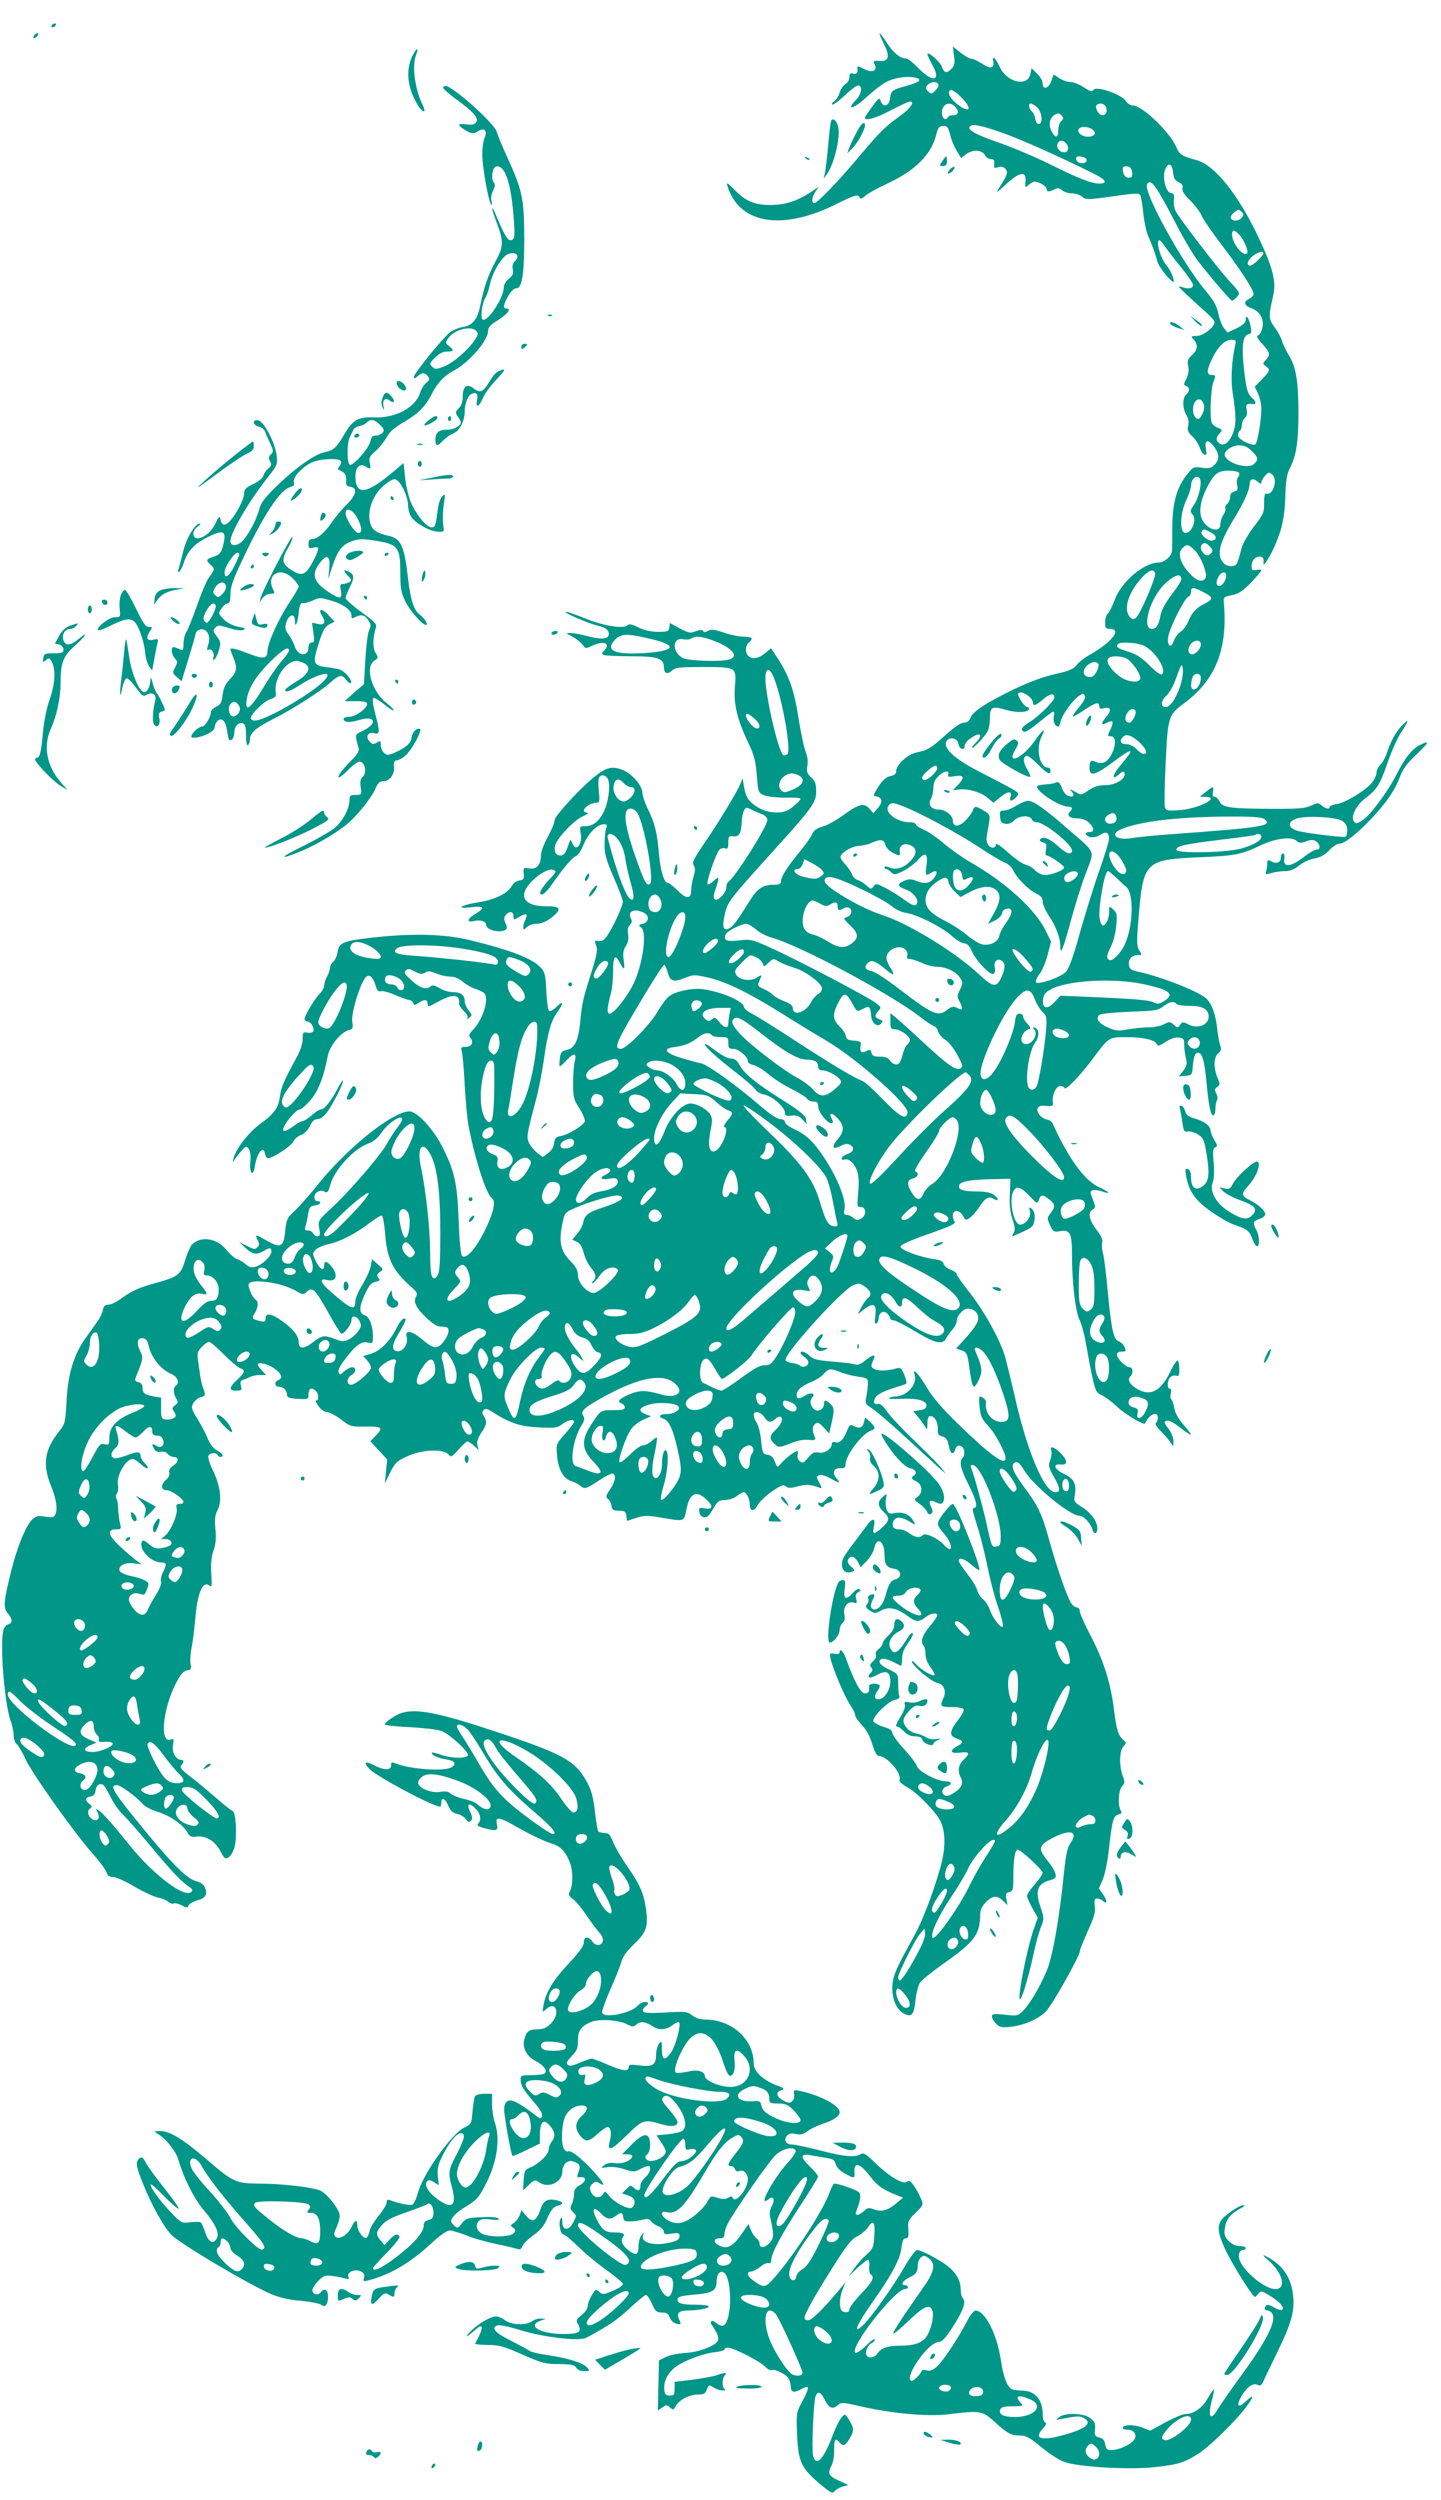
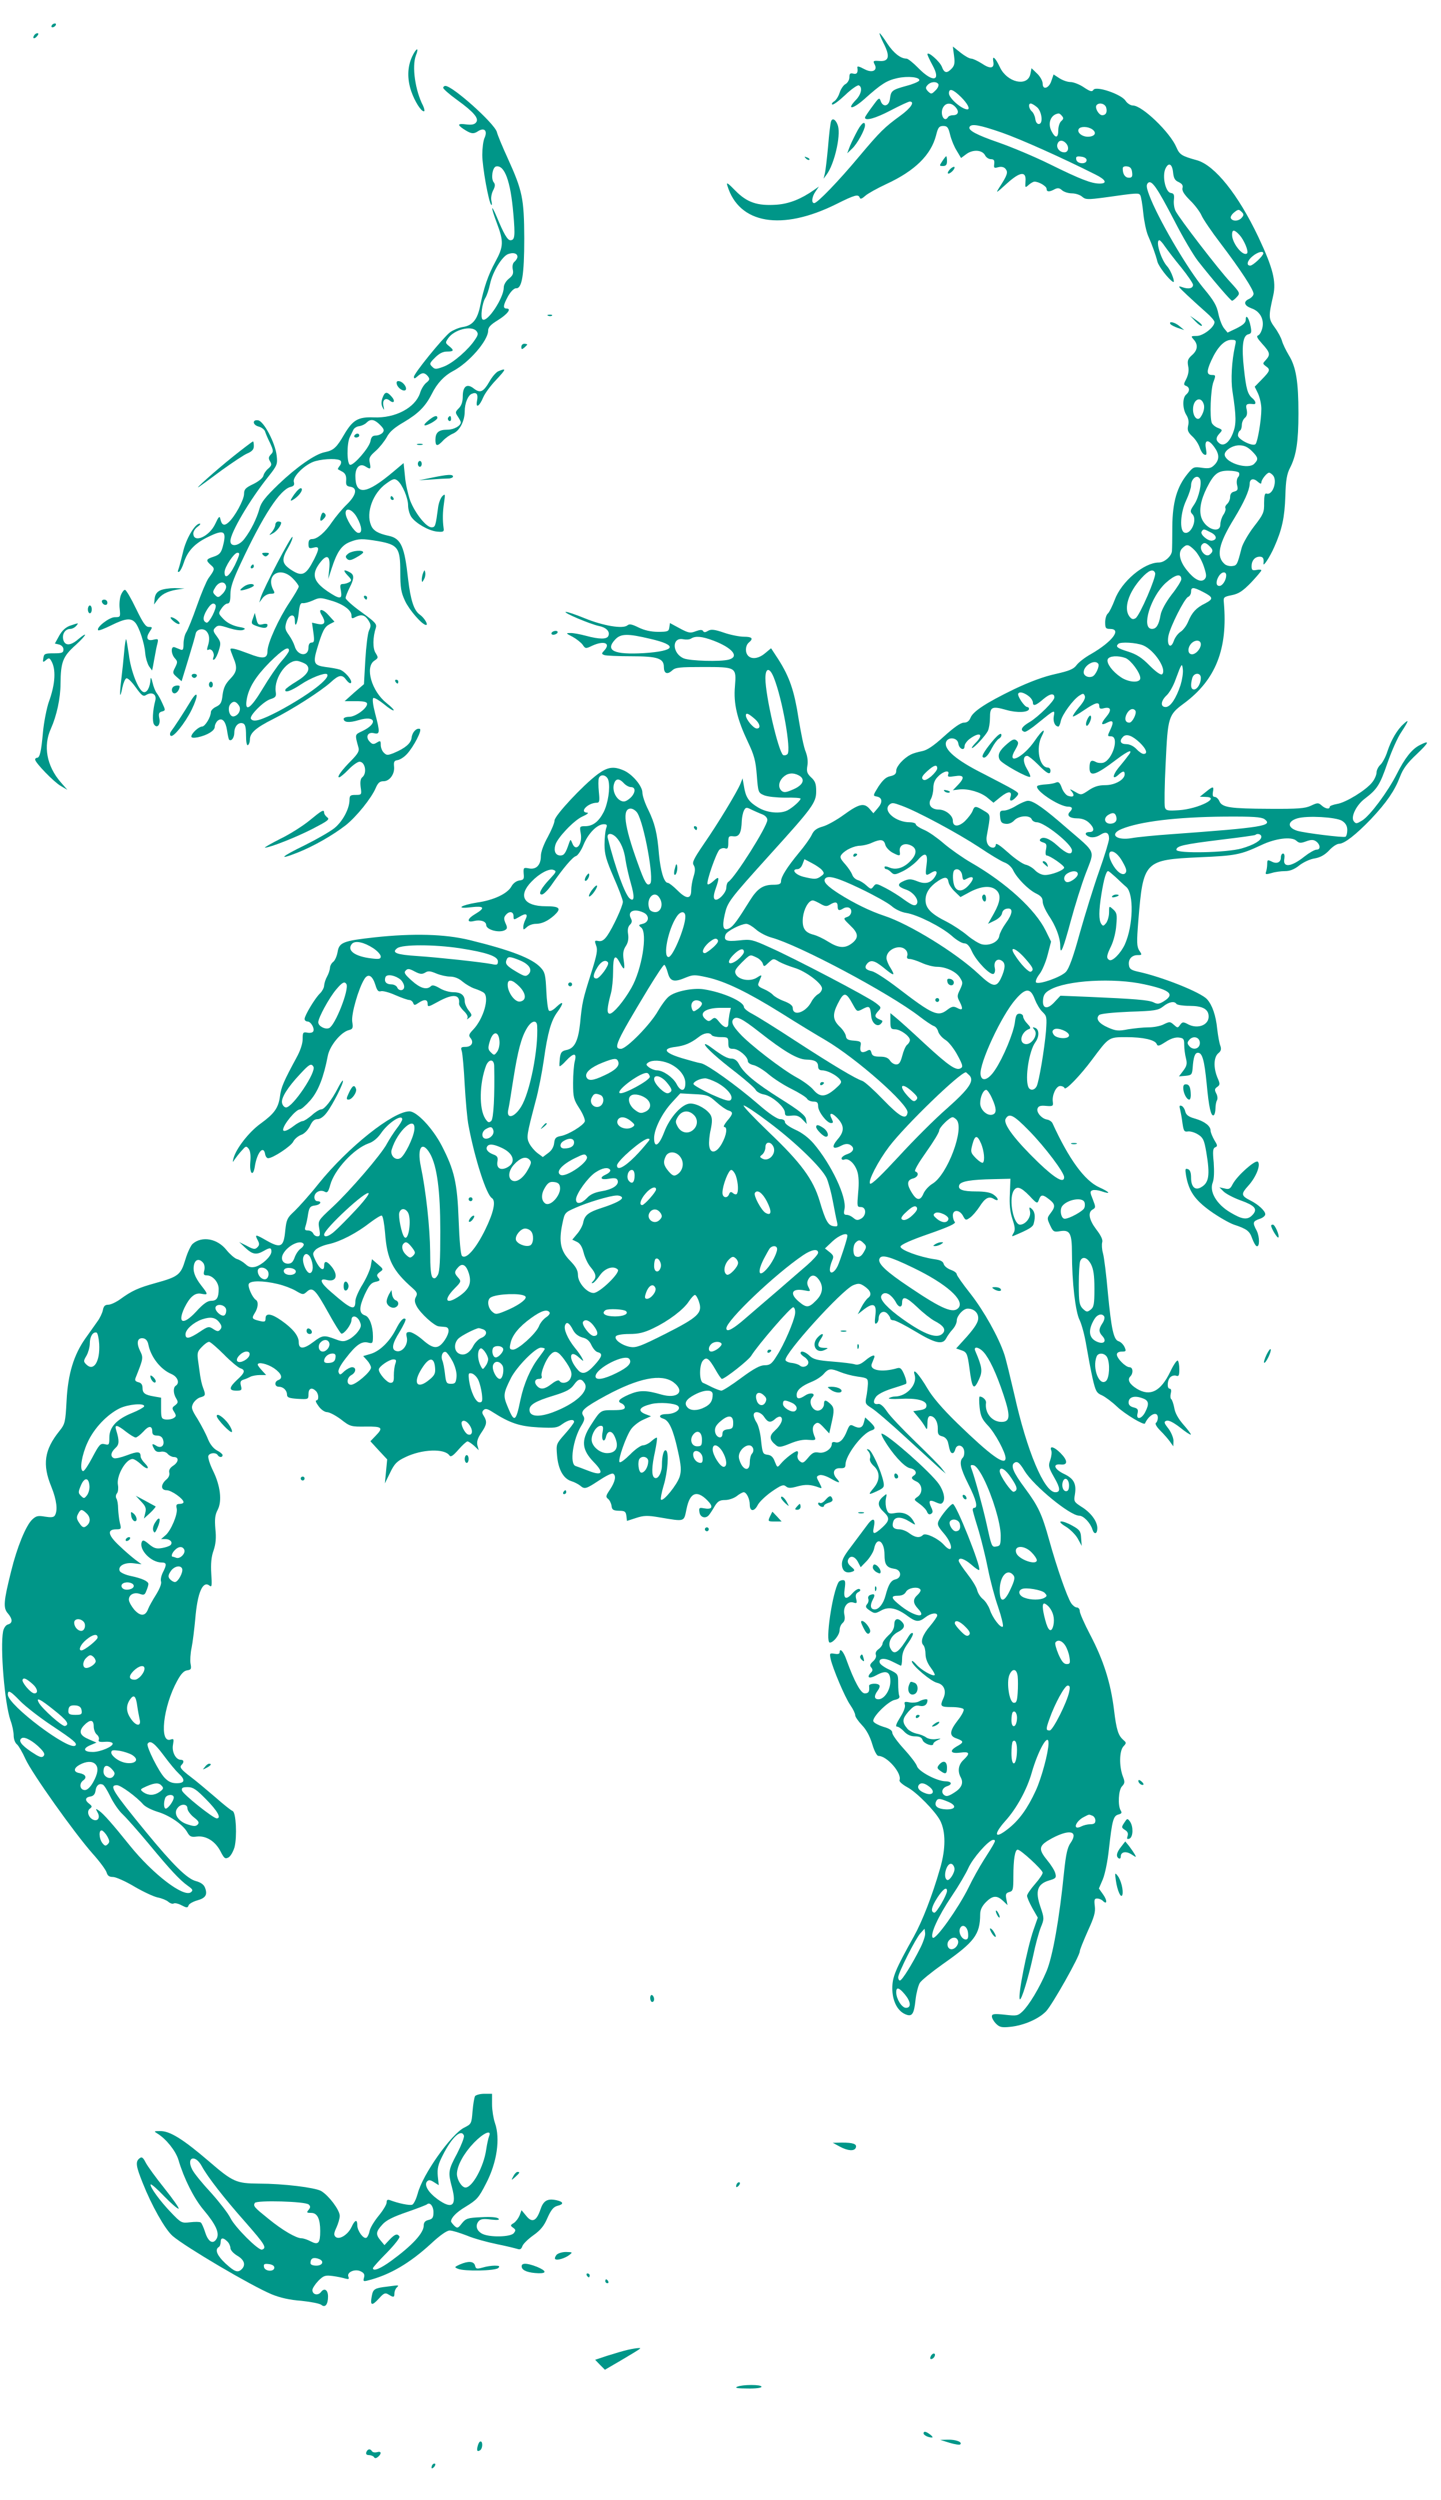
<svg xmlns="http://www.w3.org/2000/svg" version="1.0" width="738pt" height="1280pt" viewBox="0 0 738 1280" preserveAspectRatio="xMidYMid meet">
  <g transform="translate(0,1280) scale(0.1,-0.1)" fill="#009688" stroke="none">
    <path d="M265 12670 c-3 -5 -2 -10 4 -10 5 0 13 5 16 10 3 6 2 10 -4 10 -5 0 -13 -4 -16 -10z" />
    <path d="M175 12619 c-11 -17 1 -21 15 -4 8 9 8 15 2 15 -6 0 -14 -5 -17 -11z" />
    <path d="M4527 12575 c33 -66 25 -92 -26 -87 -28 2 -31 0 -22 -17 17 -31 -10 -46 -48 -27 -34 18 -42 19 -40 9 4 -25 -3 -35 -21 -30 -16 4 -20 0 -20 -19 0 -13 -9 -28 -19 -34 -11 -5 -25 -26 -31 -45 -6 -19 -19 -39 -28 -44 -9 -5 -14 -13 -10 -16 4 -4 33 17 65 47 32 31 64 53 71 51 20 -8 14 -45 -14 -74 -51 -53 -18 -50 42 3 87 78 115 96 170 108 54 12 117 5 112 -12 -2 -6 -32 -19 -67 -28 -73 -20 -78 -25 -83 -65 -4 -38 -34 -47 -47 -14 -7 22 -10 20 -44 -27 -20 -27 -37 -52 -37 -56 0 -19 54 -4 132 37 48 25 91 45 97 45 28 0 6 -33 -46 -71 -84 -61 -105 -82 -212 -209 -105 -126 -215 -240 -231 -240 -16 0 -12 33 7 60 l17 25 -24 -17 c-67 -47 -127 -71 -192 -76 -99 -7 -152 11 -212 72 -39 40 -47 45 -41 26 59 -197 279 -234 558 -95 96 48 113 52 120 33 3 -9 11 -6 28 9 13 12 62 39 109 61 145 67 228 148 254 249 10 41 16 48 37 48 20 0 26 -7 35 -45 6 -25 21 -62 34 -82 l22 -37 27 20 c34 25 81 22 96 -6 5 -11 19 -20 30 -20 15 0 19 -6 17 -24 -3 -21 -1 -23 21 -17 16 4 29 1 37 -9 14 -17 9 -32 -32 -95 -20 -32 -17 -30 36 18 70 64 103 68 98 13 -2 -33 -2 -34 16 -18 10 9 24 17 30 17 22 0 62 -23 62 -37 0 -16 14 -17 41 -2 16 8 25 7 38 -5 10 -9 33 -16 51 -16 18 0 42 -8 52 -17 17 -15 27 -16 116 -4 170 24 174 24 182 11 4 -7 11 -47 15 -89 4 -42 15 -94 24 -116 21 -47 40 -100 49 -136 7 -24 55 -87 79 -102 15 -10 -9 58 -30 80 -32 36 -61 133 -39 133 4 0 17 -15 29 -33 12 -17 49 -66 83 -107 33 -41 60 -81 60 -88 0 -19 -23 -24 -56 -12 -25 9 -20 2 27 -42 31 -29 75 -69 98 -89 22 -19 41 -41 41 -48 0 -26 -58 -71 -91 -71 -30 0 -31 -1 -16 -18 24 -26 21 -55 -8 -80 -21 -19 -25 -28 -20 -56 5 -22 1 -44 -9 -65 -15 -28 -15 -32 -1 -37 19 -8 19 -28 0 -44 -20 -16 -19 -74 1 -105 10 -16 14 -34 9 -54 -5 -24 -1 -34 21 -55 15 -13 32 -39 38 -57 6 -18 17 -35 25 -37 11 -4 12 3 7 32 -9 46 13 49 43 7 27 -37 27 -65 0 -92 -16 -16 -28 -19 -63 -14 -41 6 -45 5 -74 -31 -54 -66 -77 -144 -78 -269 0 -60 -1 -118 -2 -127 -3 -27 -39 -58 -67 -58 -76 0 -192 -98 -226 -191 -12 -32 -28 -64 -35 -70 -8 -6 -14 -27 -14 -45 0 -30 3 -34 25 -34 62 0 11 -66 -98 -129 -31 -17 -64 -43 -74 -57 -15 -20 -37 -29 -108 -45 -59 -13 -130 -39 -212 -78 -144 -70 -211 -114 -223 -147 -7 -16 -17 -24 -34 -24 -16 0 -50 -24 -101 -70 -55 -50 -87 -71 -113 -76 -20 -4 -46 -11 -57 -17 -36 -18 -75 -60 -75 -83 0 -16 -8 -23 -30 -28 -22 -4 -38 -19 -61 -53 -28 -45 -29 -48 -10 -51 30 -5 33 -29 7 -59 l-23 -27 -19 22 c-28 33 -54 27 -130 -28 -38 -28 -88 -56 -111 -62 -31 -9 -45 -19 -56 -43 -8 -17 -38 -59 -66 -92 -60 -73 -91 -122 -91 -145 0 -14 -9 -18 -40 -18 -53 0 -82 -20 -121 -83 -62 -100 -83 -128 -102 -139 -32 -17 -40 3 -26 67 15 67 21 75 232 309 219 242 237 266 237 325 0 38 -5 52 -26 71 -21 20 -24 30 -19 60 4 22 0 49 -9 72 -9 20 -24 95 -36 168 -22 143 -46 213 -103 303 l-38 58 -30 -25 c-33 -28 -68 -33 -87 -14 -17 17 -15 53 3 68 25 21 17 30 -25 30 -22 0 -69 9 -103 21 -50 17 -66 18 -81 9 -13 -8 -21 -9 -25 -1 -5 8 -16 7 -38 -1 -28 -11 -37 -9 -82 15 l-50 27 -3 -22 c-3 -21 -8 -23 -58 -23 -36 0 -70 8 -99 22 -34 17 -48 20 -58 11 -23 -19 -124 -2 -217 36 -49 20 -93 35 -99 33 -13 -4 124 -62 170 -72 37 -7 58 -28 49 -50 -7 -19 -45 -19 -116 0 -30 8 -66 15 -80 14 -23 0 -22 -2 12 -19 20 -11 44 -30 52 -41 14 -21 16 -21 49 -5 59 27 96 14 63 -23 -16 -17 -16 -19 -1 -25 9 -3 72 -6 139 -6 134 0 166 -11 166 -55 0 -33 17 -41 42 -18 17 16 38 18 158 18 171 0 172 0 164 -99 -8 -88 11 -168 66 -284 33 -69 40 -97 46 -172 7 -87 7 -89 38 -102 18 -7 64 -12 109 -12 42 1 77 -1 77 -5 0 -10 -40 -46 -67 -60 -38 -19 -103 -13 -149 14 -49 29 -65 52 -74 110 l-7 40 -11 -28 c-19 -45 -116 -205 -186 -306 -53 -78 -63 -97 -53 -111 8 -14 8 -29 -1 -58 -7 -22 -12 -53 -12 -70 0 -46 -24 -47 -69 -2 -22 22 -45 40 -51 40 -19 0 -37 60 -45 145 -9 110 -21 159 -55 229 -17 33 -30 73 -30 88 0 34 -53 96 -97 114 -51 22 -82 17 -132 -20 -74 -55 -221 -212 -221 -237 0 -12 -16 -50 -35 -85 -21 -38 -35 -76 -35 -97 0 -46 -24 -71 -62 -63 -26 5 -28 4 -26 -27 3 -28 0 -32 -22 -35 -15 -2 -32 -14 -41 -31 -21 -37 -91 -70 -176 -82 -86 -14 -112 -34 -30 -24 67 8 74 -3 22 -34 -42 -24 -47 -46 -9 -37 33 9 64 -1 64 -20 0 -25 70 -43 98 -25 10 6 11 13 1 34 -9 21 -9 30 1 42 18 22 40 19 40 -6 0 -20 1 -20 30 -3 34 21 46 15 31 -14 -6 -12 -11 -28 -11 -38 0 -16 1 -16 18 -1 10 10 31 17 46 17 31 0 61 14 94 43 39 36 29 47 -42 47 -114 0 -145 53 -74 126 40 42 91 69 113 60 16 -6 14 -11 -17 -44 -47 -49 -64 -82 -43 -82 8 0 30 21 48 47 61 88 110 146 127 150 9 3 27 29 39 59 24 58 70 104 103 104 17 0 19 -4 12 -22 -4 -13 -8 -50 -8 -83 0 -49 9 -79 47 -167 26 -59 47 -115 47 -125 0 -22 -52 -134 -81 -175 -16 -22 -28 -29 -44 -26 -20 4 -21 2 -12 -23 9 -22 4 -48 -25 -140 -43 -135 -47 -152 -57 -258 -10 -92 -29 -129 -70 -137 -24 -5 -30 -12 -34 -43 -2 -20 -3 -38 -1 -40 2 -2 17 10 33 28 39 42 56 41 45 -1 -5 -18 -9 -69 -9 -113 0 -74 3 -85 33 -131 18 -28 30 -58 27 -66 -8 -21 -84 -67 -121 -74 -28 -5 -33 -11 -36 -37 -2 -19 -13 -38 -30 -50 l-28 -21 -27 20 c-16 12 -34 34 -42 49 -16 32 -14 42 32 217 15 54 33 148 42 210 20 143 38 204 70 247 34 47 32 61 -5 26 -18 -18 -34 -25 -39 -19 -5 5 -11 51 -13 101 -4 81 -7 96 -29 119 -43 47 -152 89 -364 141 -128 31 -288 35 -485 14 -163 -18 -183 -26 -191 -75 -4 -22 -14 -45 -23 -51 -9 -7 -16 -21 -16 -31 -1 -10 -7 -30 -15 -44 -8 -14 -14 -34 -15 -46 0 -11 -10 -29 -21 -40 -24 -22 -79 -113 -79 -131 0 -7 7 -13 15 -13 17 0 38 -36 29 -51 -3 -6 -17 -9 -30 -6 -22 4 -24 1 -24 -33 0 -24 -12 -60 -32 -96 -65 -120 -78 -150 -84 -196 -8 -61 -29 -90 -101 -142 -59 -43 -124 -127 -137 -176 -6 -23 -5 -23 6 -6 7 10 23 31 36 45 21 24 23 25 36 9 8 -12 11 -34 8 -67 -5 -59 14 -80 23 -24 11 72 45 113 53 63 2 -11 9 -20 15 -20 25 0 118 62 129 85 6 13 24 28 39 34 18 6 35 24 46 45 12 26 23 36 39 36 14 0 32 13 47 33 31 40 90 157 83 164 -2 3 -14 -15 -26 -39 -31 -60 -68 -108 -85 -108 -8 0 -30 -13 -48 -30 -19 -16 -40 -30 -47 -30 -7 0 -28 -11 -46 -25 -31 -24 -54 -32 -54 -19 0 25 65 104 86 104 7 0 31 21 53 46 41 47 69 119 90 229 10 51 67 121 108 131 20 5 22 11 17 43 -6 38 32 170 62 218 19 31 41 19 56 -28 9 -30 15 -38 29 -34 9 3 43 -6 74 -20 32 -14 64 -25 72 -25 7 0 16 -7 19 -15 5 -13 8 -13 27 0 29 20 47 19 47 -4 0 -18 4 -17 53 10 76 42 114 39 108 -9 -1 -8 10 -24 24 -38 16 -15 23 -29 19 -37 -5 -8 -3 -8 9 2 16 12 15 15 -3 38 -11 14 -20 35 -20 47 0 31 -19 46 -59 46 -20 0 -51 9 -70 21 -24 14 -37 17 -44 10 -21 -21 -55 -11 -98 28 -36 32 -42 42 -31 52 10 11 18 10 46 -5 27 -14 37 -15 53 -6 15 10 26 9 57 -4 21 -9 53 -16 71 -16 21 0 45 -9 63 -25 17 -14 45 -31 64 -37 18 -6 39 -15 46 -21 30 -23 -2 -134 -55 -189 -22 -23 -24 -30 -13 -43 18 -22 5 -45 -26 -45 -23 0 -25 -3 -19 -22 4 -13 11 -90 15 -173 5 -82 13 -177 20 -210 32 -169 91 -352 119 -369 22 -14 10 -72 -34 -162 -47 -96 -98 -155 -119 -134 -7 7 -13 79 -17 183 -7 192 -22 256 -87 382 -47 90 -128 175 -165 175 -84 0 -315 -184 -465 -370 -46 -58 -103 -121 -125 -142 -36 -33 -40 -42 -46 -98 -8 -85 -22 -93 -95 -52 -59 34 -63 34 -45 0 8 -15 8 -24 -3 -34 -11 -12 -20 -11 -53 7 l-40 20 33 -31 c36 -33 55 -36 92 -15 33 19 40 18 40 -3 0 -24 -48 -69 -83 -78 -21 -5 -34 -1 -50 14 -12 11 -32 23 -44 26 -12 4 -36 25 -53 46 -47 59 -125 73 -173 32 -10 -9 -27 -45 -38 -82 -23 -77 -36 -87 -152 -119 -87 -24 -121 -39 -180 -82 -22 -16 -50 -29 -62 -29 -17 0 -24 -7 -28 -27 -3 -16 -16 -43 -29 -60 -13 -18 -40 -57 -61 -86 -59 -84 -89 -181 -96 -319 -6 -111 -8 -119 -37 -155 -77 -96 -88 -171 -41 -285 27 -67 34 -121 18 -147 -6 -10 -20 -11 -51 -6 -35 6 -45 4 -65 -15 -32 -30 -78 -142 -108 -265 -39 -156 -41 -187 -17 -215 25 -29 26 -50 1 -57 -11 -3 -21 -17 -25 -35 -16 -83 8 -372 38 -457 9 -24 16 -58 16 -76 0 -18 7 -39 17 -46 9 -8 28 -41 43 -74 32 -72 251 -380 344 -485 37 -41 69 -85 72 -97 5 -17 14 -23 33 -23 14 0 64 -22 109 -49 46 -27 100 -52 120 -56 21 -4 45 -14 54 -22 9 -8 21 -12 27 -9 6 4 24 0 41 -9 27 -14 31 -14 36 0 3 8 23 19 44 25 43 12 54 29 40 65 -6 16 -21 27 -47 34 -45 12 -116 82 -255 251 -172 210 -191 240 -149 240 19 0 100 -59 135 -99 11 -12 43 -28 72 -37 61 -18 129 -64 152 -103 14 -25 21 -28 51 -24 47 5 94 -24 121 -77 18 -35 23 -39 40 -30 11 6 24 29 31 52 14 55 8 180 -10 186 -7 2 -47 34 -89 71 -43 37 -97 82 -122 101 -54 41 -62 52 -50 64 14 14 12 26 -4 26 -26 0 -47 41 -40 77 5 29 4 32 -11 27 -61 -24 -40 169 33 301 19 35 34 51 51 53 20 3 22 8 17 33 -3 16 -1 53 5 81 6 29 14 96 19 148 11 137 39 200 74 171 11 -9 12 2 8 62 -3 50 0 87 12 119 11 33 14 65 9 110 -4 50 -2 72 12 98 23 45 14 124 -25 202 -16 33 -26 66 -23 74 6 16 39 19 48 4 8 -13 25 -13 25 0 0 5 -13 16 -29 24 -18 10 -35 31 -46 58 -9 24 -33 69 -52 101 -33 52 -35 60 -23 83 8 13 24 27 37 30 26 7 27 12 13 49 -6 15 -12 43 -15 63 -3 21 -8 56 -11 79 -5 36 -2 45 20 67 14 15 30 26 37 26 6 0 40 -29 75 -64 35 -36 73 -67 84 -71 28 -9 25 -23 -15 -59 -43 -40 -44 -56 -5 -56 27 0 30 2 24 25 -5 19 -2 26 12 31 11 3 27 10 36 15 10 5 32 9 50 9 l31 0 -21 23 c-12 13 -22 26 -22 30 0 16 48 5 83 -18 39 -27 48 -52 22 -61 -21 -8 -19 -34 3 -34 23 0 42 -19 42 -41 0 -14 11 -18 55 -21 54 -3 55 -3 55 25 0 29 17 36 38 15 15 -15 16 -48 2 -48 -6 0 -1 -13 12 -30 12 -17 31 -30 43 -30 12 0 44 -17 71 -37 47 -37 52 -38 127 -37 85 1 92 -5 50 -48 l-26 -27 43 -47 43 -46 -6 -62 -6 -61 27 55 c22 46 35 59 77 79 86 42 202 46 227 9 6 -10 19 -1 46 30 20 23 41 42 46 42 6 0 20 -10 34 -22 l24 -23 -7 25 c-4 18 1 36 19 63 29 42 32 58 14 87 -10 15 -10 22 -1 31 9 9 20 6 45 -10 89 -57 139 -74 235 -79 85 -4 97 -3 123 17 31 22 60 28 60 11 0 -5 -21 -33 -46 -61 -46 -52 -46 -53 -41 -111 6 -71 32 -118 72 -131 17 -5 37 -16 46 -23 23 -20 30 -18 98 27 33 22 65 38 71 34 17 -10 11 -40 -15 -80 -22 -32 -24 -39 -11 -49 8 -6 16 -22 18 -36 2 -20 9 -24 38 -25 30 0 35 -4 38 -26 l3 -26 46 15 c40 13 58 14 122 3 131 -22 123 -24 137 43 17 84 52 99 106 45 34 -34 27 -50 -19 -41 -21 4 -24 2 -21 -19 3 -27 30 -37 48 -17 6 7 20 28 30 46 16 26 26 32 54 32 18 0 45 9 59 20 14 11 30 20 36 20 14 0 31 -34 31 -64 0 -35 22 -37 40 -3 8 17 41 48 72 70 48 33 60 38 73 27 12 -10 24 -10 60 0 41 11 67 10 110 -6 16 -6 16 -5 1 25 -16 29 -16 32 0 38 10 4 33 -3 55 -15 47 -27 57 -28 35 -3 -26 28 -17 56 17 54 21 -1 27 3 27 18 0 47 85 160 132 175 24 7 23 16 -6 44 l-25 23 -7 -27 c-7 -27 -23 -32 -54 -16 -15 8 -20 4 -31 -23 -18 -47 -39 -68 -61 -61 -12 3 -18 0 -18 -9 0 -25 -37 -50 -67 -44 -23 4 -33 -1 -54 -26 -23 -28 -29 -30 -43 -18 -10 8 -14 21 -11 32 4 11 2 19 -3 19 -12 0 -62 -38 -84 -65 -17 -20 -17 -20 -30 12 -8 23 -19 33 -38 35 -23 3 -25 8 -32 71 -3 38 -14 79 -22 92 -9 13 -16 31 -16 40 0 24 36 18 54 -10 19 -29 33 -31 57 -9 10 9 22 13 27 10 16 -10 2 -42 -29 -70 -31 -28 -30 -47 6 -76 13 -11 25 -10 71 9 36 15 68 22 94 19 33 -3 39 -1 34 12 -15 34 -15 57 0 69 13 11 20 9 44 -17 l29 -31 11 50 c16 68 15 83 -6 102 -24 22 -32 21 -32 -3 0 -10 -8 -24 -19 -29 -33 -18 -67 39 -40 66 19 19 -10 26 -36 9 -32 -21 -45 -20 -45 2 0 25 25 46 76 67 23 9 51 27 63 41 24 28 36 29 85 9 19 -8 59 -19 88 -23 51 -7 53 -9 53 -37 -1 -17 -4 -46 -8 -66 -7 -34 -5 -38 25 -57 18 -10 101 -81 183 -157 83 -76 161 -147 174 -159 l25 -21 -20 26 c-10 14 -72 76 -136 138 -64 62 -130 131 -145 154 -18 27 -34 41 -45 39 -24 -5 -29 12 -12 36 9 13 42 30 80 42 36 11 69 22 74 25 5 3 1 23 -8 45 -14 33 -21 40 -37 35 -78 -23 -144 -11 -130 23 4 9 9 23 12 30 8 20 -13 14 -46 -14 -23 -19 -38 -24 -54 -19 -12 4 -64 10 -114 14 -75 6 -97 11 -116 29 -23 22 -47 29 -47 14 0 -4 9 -13 20 -20 11 -7 20 -19 20 -27 0 -20 -27 -30 -43 -17 -6 6 -25 12 -41 14 -16 1 -31 8 -33 14 -10 30 289 360 347 384 25 10 34 10 55 -4 35 -23 42 -46 21 -61 -9 -7 -25 -29 -35 -49 l-18 -35 33 26 c48 36 65 26 57 -33 -4 -34 -3 -45 5 -40 7 4 12 15 12 25 0 30 25 45 44 26 9 -9 16 -21 16 -26 0 -5 8 -9 17 -9 9 0 58 -25 108 -55 104 -63 143 -72 161 -37 6 12 21 33 33 46 11 12 21 32 21 44 0 25 33 62 56 62 31 0 54 -20 54 -49 0 -20 -16 -46 -56 -92 l-57 -63 26 -9 c28 -9 32 -17 42 -92 14 -108 22 -117 50 -55 18 40 15 61 -20 143 -11 25 17 22 42 -5 30 -33 66 -110 102 -218 37 -111 35 -140 -10 -140 -49 0 -87 47 -79 99 1 13 -16 30 -32 31 -4 0 -4 -25 -1 -55 5 -45 12 -61 42 -93 37 -38 91 -139 91 -167 0 -43 -77 13 -248 179 -75 73 -127 134 -152 177 -43 73 -78 111 -66 71 16 -50 -40 -112 -101 -112 -10 0 -23 -4 -30 -8 -7 -4 18 -6 55 -4 86 5 137 -8 137 -34 0 -14 -9 -20 -34 -24 l-34 -5 25 -30 c14 -16 30 -39 36 -50 10 -18 11 -16 12 18 0 25 5 37 14 37 22 0 40 -29 39 -65 -1 -27 3 -34 23 -39 15 -4 26 -16 30 -34 9 -44 13 -52 23 -52 5 0 11 9 14 21 8 28 41 21 45 -10 2 -13 -1 -28 -7 -34 -20 -20 -12 -56 29 -137 40 -80 50 -120 29 -120 -6 0 -9 -8 -6 -17 2 -10 16 -58 31 -106 14 -49 35 -134 46 -190 11 -56 34 -144 52 -195 17 -50 28 -95 24 -100 -11 -10 -54 46 -67 88 -7 19 -22 42 -34 52 -13 10 -26 30 -30 45 -3 16 -26 53 -51 85 -24 31 -44 61 -44 67 0 20 29 11 65 -20 20 -18 38 -30 40 -27 12 12 -118 338 -135 338 -11 0 -60 -59 -73 -87 -8 -18 -4 -28 27 -64 49 -57 49 -112 0 -58 -30 33 -94 63 -107 50 -17 -17 -41 -13 -70 9 -14 11 -37 20 -50 20 -31 0 -41 13 -32 40 8 26 41 26 83 0 32 -20 33 -20 22 -1 -19 36 -51 51 -92 45 -33 -6 -39 -4 -47 18 -5 13 -7 37 -4 54 6 29 6 29 -16 10 -28 -25 -27 -47 4 -76 33 -31 32 -45 -7 -81 -41 -37 -51 -37 -43 1 11 50 -5 53 -38 6 -18 -24 -54 -72 -80 -107 -37 -48 -47 -69 -45 -93 3 -32 24 -44 55 -32 12 5 11 9 -8 25 -14 11 -20 24 -16 34 10 26 35 20 51 -10 l14 -27 32 33 c17 19 34 47 37 63 13 64 53 39 53 -32 0 -51 11 -66 50 -72 36 -4 41 -45 7 -54 -24 -5 -37 -26 -52 -84 -11 -41 -34 -70 -55 -70 -22 0 -26 20 -9 52 13 23 8 31 -14 22 -9 -3 -13 -12 -10 -20 3 -8 0 -21 -7 -28 -9 -12 -6 -18 15 -32 24 -16 28 -16 59 1 38 21 80 12 136 -30 41 -30 57 -31 90 -5 27 21 60 26 60 9 0 -6 -16 -29 -35 -52 -40 -46 -53 -83 -36 -100 6 -6 11 -27 11 -46 0 -21 10 -47 26 -68 14 -19 24 -37 21 -39 -9 -9 -71 27 -94 54 -13 15 -23 22 -23 16 0 -20 99 -104 130 -110 35 -8 49 -42 31 -80 -18 -40 -14 -44 43 -44 30 0 58 -5 61 -11 4 -5 -9 -31 -29 -56 -44 -57 -46 -81 -6 -94 38 -14 37 -20 -1 -41 -39 -23 -30 -38 21 -31 46 6 50 -4 15 -37 -27 -25 -32 -59 -14 -91 15 -29 3 -55 -37 -79 -27 -17 -38 -19 -49 -10 -17 14 -9 37 16 45 28 9 23 25 -8 25 -44 0 -140 51 -147 78 -4 13 -34 52 -66 87 -33 36 -60 73 -60 83 0 12 -13 22 -46 31 -25 8 -48 20 -51 28 -8 20 75 103 110 110 19 4 26 10 23 20 -4 8 -6 37 -6 64 0 48 -1 49 -44 70 -25 11 -47 27 -50 35 -9 24 23 28 62 8 21 -10 40 -20 45 -22 4 -2 7 14 7 35 0 28 9 51 31 81 17 24 28 46 24 50 -4 4 -12 -1 -19 -12 -53 -87 -76 -104 -95 -67 -16 28 2 67 39 86 32 16 38 33 18 53 -21 21 -38 14 -38 -16 0 -19 -10 -38 -30 -55 -16 -15 -30 -34 -30 -42 0 -7 -9 -20 -20 -28 -13 -9 -18 -20 -14 -30 3 -9 -3 -23 -15 -33 -15 -14 -18 -21 -9 -31 8 -10 8 -17 0 -25 -27 -27 -11 -36 26 -15 51 28 72 19 72 -31 0 -45 -31 -92 -61 -92 -22 0 -24 17 -4 44 8 10 12 23 9 27 -8 14 -55 10 -53 -3 3 -28 -2 -38 -22 -38 -20 0 -53 59 -94 172 -15 44 -35 64 -35 37 0 -7 -11 -9 -26 -6 -24 4 -26 3 -20 -26 10 -47 73 -197 101 -237 14 -20 25 -43 25 -52 0 -8 16 -31 35 -51 22 -23 40 -56 52 -96 11 -37 24 -61 32 -61 44 0 121 -89 108 -124 -3 -7 14 -22 39 -36 48 -25 144 -123 169 -171 29 -56 29 -145 0 -244 -40 -140 -92 -273 -135 -350 -95 -170 -110 -207 -110 -265 0 -63 25 -114 65 -132 36 -16 46 -2 54 74 4 35 14 73 22 86 7 12 61 56 119 97 161 113 189 150 190 253 0 24 9 42 29 63 35 35 57 36 88 7 l23 -22 -6 31 c-5 25 -2 31 15 36 19 5 21 12 21 80 0 86 8 137 22 137 16 0 128 -104 128 -118 0 -8 -18 -34 -40 -59 -22 -25 -40 -52 -40 -59 0 -8 12 -36 27 -63 l28 -49 -22 -63 c-33 -95 -82 -343 -70 -355 8 -8 44 111 68 221 11 55 29 120 39 146 19 46 18 48 -2 108 -27 79 -15 115 44 133 35 10 39 14 33 36 -3 14 -22 44 -41 67 -49 60 -45 76 25 114 91 48 136 36 93 -26 -15 -21 -23 -58 -32 -143 -24 -244 -59 -438 -90 -512 -37 -87 -90 -175 -124 -207 -23 -22 -30 -23 -90 -16 -56 6 -66 4 -66 -9 0 -9 10 -26 21 -37 18 -18 30 -21 74 -16 68 7 145 40 183 80 32 34 172 282 172 306 0 8 19 54 41 104 33 72 40 97 36 128 -4 32 -2 39 12 39 9 0 22 -5 29 -12 22 -22 24 1 2 32 l-22 31 20 47 c11 26 25 94 31 152 17 152 23 173 49 180 16 4 19 9 12 20 -16 25 -12 107 7 125 14 15 15 22 3 52 -19 53 -17 128 3 151 16 17 16 20 2 32 -28 24 -37 51 -50 159 -17 136 -53 250 -121 380 -30 57 -54 112 -54 122 0 11 -7 19 -15 19 -8 0 -21 10 -29 22 -21 32 -73 181 -112 321 -37 134 -56 175 -125 268 -58 78 -73 113 -56 128 16 13 28 4 55 -41 47 -76 232 -228 279 -228 22 0 57 -36 68 -71 9 -28 25 -23 25 7 0 35 -33 80 -82 110 -37 24 -39 27 -33 62 9 55 -5 82 -56 106 -50 24 -60 53 -16 48 37 -4 36 21 -2 59 -32 32 -57 39 -47 13 4 -9 1 -31 -5 -49 -11 -29 -9 -38 20 -89 32 -55 33 -76 6 -76 -57 0 -146 212 -210 500 -20 85 -42 178 -51 205 -29 88 -105 224 -175 313 -38 48 -69 92 -69 98 0 7 -14 17 -31 23 -17 6 -33 19 -36 30 -3 13 -17 20 -47 24 -76 11 -177 48 -174 65 2 10 56 34 146 65 100 35 140 53 132 61 -5 5 -10 20 -10 33 0 32 35 30 52 -2 13 -24 15 -24 36 -9 13 9 34 34 48 55 29 46 49 57 75 40 27 -16 24 5 -3 23 -15 11 -45 16 -88 16 -71 0 -96 10 -87 33 7 19 61 28 177 30 l85 2 -3 -77 c-3 -54 1 -93 13 -129 14 -42 15 -56 6 -72 -7 -10 -9 -18 -4 -16 84 35 103 47 107 64 10 36 6 62 -10 76 -13 11 -14 9 -9 -13 7 -29 -22 -68 -51 -68 -33 0 -58 125 -34 171 16 29 37 23 82 -23 39 -42 41 -42 49 -20 10 27 19 28 53 1 31 -24 32 -38 6 -71 -18 -24 -18 -26 -2 -61 16 -34 19 -36 54 -30 48 7 58 -12 58 -114 0 -149 18 -299 39 -341 11 -22 27 -82 35 -133 9 -52 23 -127 32 -167 15 -65 20 -74 48 -86 17 -8 52 -34 77 -58 39 -37 138 -97 143 -86 21 47 66 67 66 29 0 -11 -5 -23 -10 -26 -6 -4 4 -21 22 -39 18 -18 41 -44 50 -57 l17 -24 1 28 c0 16 -12 44 -26 63 -23 29 -24 35 -10 40 11 4 35 -8 69 -34 28 -23 53 -39 56 -37 2 2 -15 25 -38 51 -27 31 -43 60 -47 86 -4 21 -11 41 -15 44 -5 3 -6 16 -3 30 4 14 2 24 -5 24 -16 0 -13 46 4 60 8 7 22 10 30 6 12 -4 15 3 15 34 0 21 -4 41 -8 44 -5 3 -22 -22 -38 -56 -49 -102 -103 -130 -172 -88 -37 23 -50 46 -33 63 16 16 14 47 -4 47 -20 0 -65 45 -65 65 0 9 9 15 25 15 22 0 24 2 14 24 -6 13 -20 26 -30 29 -25 7 -37 59 -55 248 -8 90 -19 181 -25 202 -6 21 -7 46 -4 57 4 12 -6 34 -30 65 -38 50 -45 89 -18 103 15 9 15 12 0 51 -15 36 -15 42 -2 47 8 3 29 1 46 -5 52 -18 44 -5 -11 20 -75 34 -155 143 -240 329 -4 8 -16 16 -27 18 -28 4 -57 38 -49 57 4 12 16 16 43 13 35 -3 38 -1 35 21 -5 34 17 81 38 81 10 0 20 -5 22 -11 5 -14 82 66 142 147 85 114 84 114 173 114 89 0 148 -14 157 -35 5 -13 12 -11 45 10 25 17 50 25 68 23 25 -3 28 -7 28 -38 0 -19 4 -50 9 -69 7 -27 4 -39 -14 -63 l-22 -29 34 3 c30 3 33 6 36 38 4 59 12 80 27 80 23 0 33 -38 45 -158 11 -121 22 -169 36 -162 5 3 9 19 9 35 0 17 4 36 8 42 4 7 3 22 -4 35 -9 17 -9 24 5 33 15 11 15 16 1 48 -21 51 -19 104 4 124 15 12 17 22 11 39 -5 12 -12 51 -16 86 -7 69 -25 122 -52 152 -31 35 -230 115 -357 142 -31 7 -41 14 -43 32 -5 30 14 52 44 52 23 0 24 1 9 23 -13 21 -14 42 -5 153 25 306 30 312 314 325 185 8 210 13 315 62 73 35 155 45 180 23 14 -13 22 -14 49 -4 24 9 37 10 50 2 24 -16 28 -44 5 -44 -10 0 -38 -16 -62 -35 -69 -55 -113 -59 -103 -10 2 15 0 25 -7 25 -6 0 -11 -9 -11 -20 0 -26 -22 -35 -49 -20 -19 9 -21 8 -21 -14 0 -13 -3 -31 -6 -40 -5 -13 -1 -14 28 -6 18 6 49 10 69 10 25 0 48 9 73 29 20 16 56 33 79 36 29 5 52 18 74 41 17 19 40 34 51 34 27 0 86 46 163 126 81 86 122 146 149 217 16 42 37 70 86 116 64 61 69 74 15 46 -40 -20 -76 -66 -118 -149 -45 -89 -137 -213 -177 -237 -28 -17 -32 -18 -43 -3 -16 22 14 83 57 115 63 48 77 70 115 180 21 61 53 134 72 161 38 58 41 69 12 42 -32 -28 -64 -82 -83 -140 -9 -29 -26 -60 -36 -69 -11 -10 -20 -28 -20 -40 0 -12 -10 -35 -22 -50 -31 -40 -135 -104 -180 -111 -21 -4 -38 -10 -38 -15 0 -14 -22 -10 -41 7 -17 15 -21 15 -55 -1 -30 -14 -65 -17 -213 -16 -202 1 -242 7 -256 39 -5 12 -16 22 -24 22 -9 0 -12 8 -9 25 6 31 1 31 -37 0 l-30 -24 28 -1 c83 -1 -34 -61 -134 -68 -60 -4 -68 -2 -73 15 -3 11 -2 113 4 226 11 238 14 247 94 306 162 120 225 278 204 516 -3 27 0 30 41 38 35 7 56 21 98 64 29 31 53 59 53 63 0 4 -11 5 -25 2 -21 -4 -25 -1 -25 20 0 28 17 48 42 48 17 0 22 -10 19 -35 -3 -21 32 32 55 84 40 90 53 150 57 261 2 82 8 114 24 145 32 62 43 134 43 279 0 161 -12 237 -49 297 -15 25 -31 58 -35 73 -4 15 -20 46 -37 69 -33 45 -33 56 -8 165 16 71 -2 141 -75 296 -104 220 -225 371 -317 396 -76 21 -88 28 -104 66 -32 76 -175 214 -223 214 -12 0 -29 11 -38 25 -22 33 -151 77 -164 55 -7 -11 -16 -9 -49 13 -22 15 -53 27 -68 27 -16 0 -41 9 -58 20 l-29 19 -11 -32 c-12 -39 -45 -50 -45 -15 0 14 -13 37 -29 52 l-28 27 -6 -30 c-14 -67 -119 -44 -156 35 -23 49 -40 64 -34 30 7 -36 -14 -41 -57 -12 -22 14 -47 26 -56 26 -9 0 -34 14 -55 31 l-39 31 6 -46 c5 -37 3 -51 -11 -66 -25 -27 -39 -25 -51 8 -11 28 -74 83 -74 64 0 -5 12 -30 26 -56 45 -81 3 -91 -71 -16 -27 28 -55 50 -62 50 -30 0 -65 27 -98 76 -19 30 -37 54 -40 54 -3 0 7 -25 22 -55z m279 -206 c3 -6 -3 -21 -15 -32 -20 -20 -22 -20 -38 -5 -13 14 -14 20 -3 32 15 18 46 21 56 5z m116 -66 c33 -33 49 -63 32 -63 -28 0 -94 57 -94 82 0 28 20 22 62 -19z m-28 -52 c20 -22 14 -41 -14 -41 -10 0 -22 -4 -25 -10 -19 -31 -43 17 -25 50 14 25 42 26 64 1z m416 1 c26 -21 34 -87 10 -87 -9 0 -16 11 -18 27 -2 14 -10 32 -18 38 -15 14 -19 40 -5 40 5 0 19 -8 31 -18z m355 -2 c7 -24 -1 -40 -20 -40 -17 0 -38 36 -30 50 11 17 43 11 50 -10z m-226 -44 c9 -10 8 -16 -4 -26 -8 -7 -15 -28 -15 -46 0 -42 -15 -44 -35 -5 -21 41 -3 85 36 90 4 1 12 -5 18 -13z m-308 -85 c97 -34 307 -128 478 -214 55 -27 64 -47 23 -47 -42 0 -99 22 -257 100 -77 38 -194 87 -260 110 -116 40 -160 64 -149 81 10 17 52 9 165 -30z m464 16 c24 -18 11 -37 -24 -37 -31 0 -57 23 -46 40 9 14 48 13 70 -3z m-137 -69 c19 -19 15 -48 -7 -48 -24 0 -43 23 -35 44 7 19 25 21 42 4z m107 -88 c0 -23 -49 -20 -53 3 -3 15 2 18 25 15 17 -2 28 -9 28 -18z m443 -64 c3 -28 9 -40 28 -48 18 -9 24 -17 20 -31 -3 -14 8 -32 39 -63 24 -23 50 -58 58 -76 8 -19 52 -84 98 -144 101 -133 169 -237 169 -258 0 -9 -11 -21 -24 -27 -30 -14 -24 -34 14 -48 41 -14 64 -53 56 -96 -4 -20 -14 -39 -22 -42 -11 -4 -6 -14 21 -44 40 -44 42 -55 18 -82 -17 -18 -17 -19 0 -32 24 -17 22 -24 -20 -67 l-37 -38 17 -35 c9 -20 17 -55 17 -78 0 -57 -19 -170 -30 -181 -14 -14 -90 24 -90 45 0 10 5 21 10 24 6 3 10 17 10 29 0 13 7 29 15 36 11 9 14 22 10 42 -7 28 -1 33 33 29 17 -3 15 14 -4 30 -24 20 -32 47 -43 150 -13 114 -6 170 21 177 17 4 19 10 13 41 -8 42 -25 66 -25 34 0 -15 -13 -27 -47 -44 l-46 -22 -18 22 c-10 12 -23 45 -29 74 -8 42 -24 69 -75 130 -84 101 -237 362 -280 480 -14 38 -15 50 -6 60 19 18 46 -21 137 -196 43 -84 97 -175 119 -203 73 -93 168 -204 175 -204 4 0 15 9 25 20 17 19 16 21 -36 78 -58 62 -258 322 -278 361 -7 13 -11 38 -9 57 3 27 0 34 -16 36 -27 4 -45 86 -27 125 16 34 35 24 39 -21z m-210 2 c3 -22 -1 -28 -16 -28 -20 0 -32 18 -32 47 0 9 8 13 23 11 16 -2 23 -11 25 -30z m562 -232 c-15 -19 -46 -21 -56 -4 -4 6 3 19 16 30 21 17 25 17 38 4 13 -12 13 -18 2 -30z m-12 -89 c23 -25 48 -84 39 -94 -20 -19 -77 51 -77 95 0 28 11 28 38 -1z m122 -94 c0 -13 -53 -63 -67 -63 -22 0 -15 27 13 49 26 21 54 28 54 14z m-145 -475 c-17 -78 -22 -173 -13 -231 20 -131 20 -168 3 -213 -19 -50 -48 -72 -71 -53 -18 15 -18 28 2 50 16 17 15 19 -8 28 -14 5 -28 17 -32 26 -11 29 -6 169 8 208 13 34 12 37 -5 37 -30 0 -31 18 -5 75 31 68 67 105 102 105 25 0 26 -2 19 -32z m-160 -298 c6 -18 -2 -47 -18 -68 -15 -19 -37 5 -37 42 0 52 41 71 55 26z m246 -239 c34 -34 35 -43 12 -66 -29 -29 -137 1 -150 42 -8 22 36 53 73 53 26 0 43 -8 65 -29z m-66 -111 c4 -6 2 -17 -5 -24 -6 -8 -8 -26 -4 -41 5 -21 3 -27 -15 -32 -14 -3 -21 -13 -21 -28 0 -12 -7 -28 -15 -35 -8 -7 -12 -16 -9 -22 3 -5 -1 -20 -10 -33 -9 -13 -16 -36 -16 -50 0 -48 -72 -26 -95 29 -16 38 -7 93 26 159 36 71 56 87 110 87 26 0 51 -5 54 -10z m173 -12 c27 -27 0 -107 -32 -95 -8 3 -12 -11 -12 -48 1 -48 -3 -58 -52 -121 -29 -38 -57 -87 -63 -109 -22 -86 -24 -90 -47 -93 -13 -2 -30 2 -39 9 -46 39 -33 103 47 233 51 84 79 145 80 178 0 26 19 32 41 12 14 -12 19 -13 19 -4 0 14 28 50 40 50 3 0 11 -5 18 -12z m-373 -19 c12 -19 -5 -97 -29 -132 -21 -31 -22 -36 -9 -50 27 -27 -8 -107 -41 -94 -26 10 -21 101 9 165 14 30 25 64 25 76 0 35 31 59 45 35z m56 -275 c31 -15 34 -37 7 -42 -21 -4 -63 32 -54 46 9 15 11 15 47 -4z m-7 -70 c20 -19 20 -28 2 -43 -23 -20 -61 31 -39 52 10 11 20 8 37 -9z m-75 -22 c15 -15 36 -51 46 -81 15 -45 15 -55 4 -67 -19 -18 -53 -1 -90 46 -37 45 -47 91 -24 113 23 23 32 21 64 -11z m-203 -116 c7 -19 -79 -218 -100 -231 -13 -8 -20 -6 -32 9 -30 41 -5 122 61 195 38 42 62 51 71 27z m364 -12 c0 -24 -19 -54 -35 -54 -18 0 -19 23 -3 50 15 24 38 26 38 4z m-230 -20 c0 -8 -22 -44 -50 -79 -29 -38 -52 -80 -56 -103 -9 -52 -22 -72 -44 -72 -58 0 -7 166 71 236 48 43 79 50 79 18z m110 -64 c54 -28 56 -36 13 -59 -47 -23 -68 -46 -88 -94 -8 -20 -26 -44 -39 -52 -14 -9 -29 -30 -35 -48 -15 -42 -36 -22 -27 27 9 47 82 192 101 200 8 3 15 15 15 26 0 25 11 25 60 0z m-2829 -241 c143 -33 130 -62 -33 -73 -153 -9 -201 13 -147 70 28 30 63 31 180 3z m323 -9 c97 -37 134 -82 79 -97 -43 -12 -198 -7 -231 6 -60 25 -63 110 -3 98 15 -3 33 -2 41 4 23 14 55 11 114 -11z m2496 -19 c0 -22 -25 -51 -45 -51 -20 0 -25 26 -9 49 19 27 54 28 54 2z m-296 -5 c58 -24 123 -123 98 -148 -6 -6 -30 10 -64 44 -40 41 -67 58 -111 72 -55 17 -65 25 -50 39 11 12 92 7 127 -7z m-90 -65 c28 -11 76 -76 76 -103 0 -26 -59 -23 -100 5 -43 29 -74 71 -67 91 7 18 52 21 91 7z m-139 -30 c7 -13 -14 -59 -31 -65 -21 -8 -44 4 -44 22 0 35 58 69 75 43z m421 -109 c-23 -69 -52 -112 -76 -112 -28 0 -26 31 5 60 14 13 34 48 45 79 32 87 34 89 38 53 2 -18 -4 -54 -12 -80z m-2083 39 c44 -109 90 -372 70 -392 -6 -6 -16 -8 -22 -5 -24 16 -91 303 -91 393 0 56 22 57 43 4z m2187 -2 c0 -29 -18 -59 -35 -59 -16 0 -19 20 -9 58 8 29 44 30 44 1z m-877 -97 c9 -8 17 -21 17 -29 0 -21 16 -15 54 18 33 28 56 32 56 8 0 -18 -83 -100 -127 -126 -41 -24 -51 -42 -26 -50 6 -2 37 18 69 45 85 69 88 71 81 35 -5 -27 6 -53 24 -53 3 0 9 13 12 29 7 32 61 107 94 129 20 13 23 13 29 -2 4 -10 -7 -31 -30 -57 -20 -24 -34 -45 -31 -47 2 -3 28 12 57 32 58 39 78 45 78 20 0 -12 6 -15 24 -10 36 9 41 -10 11 -45 -29 -35 -27 -46 5 -29 31 16 36 5 17 -35 -16 -34 -16 -35 3 -35 44 0 9 -119 -39 -135 -11 -3 -29 -2 -39 4 -24 13 -32 5 -32 -31 0 -48 31 -38 139 44 66 50 89 55 55 14 -10 -14 -32 -41 -48 -60 -30 -39 -29 -61 2 -33 23 21 32 21 32 3 0 -28 -50 -56 -99 -56 -34 0 -57 -7 -85 -26 -39 -26 -39 -26 -70 -8 -28 16 -30 16 -17 1 17 -21 9 -31 -18 -22 -11 3 -26 22 -33 41 -9 25 -16 33 -28 28 -8 -4 -32 -9 -53 -10 -21 -1 -41 -5 -44 -8 -19 -19 111 -106 157 -106 22 0 26 -10 9 -27 -18 -18 -1 -33 38 -33 24 0 45 -8 60 -22 28 -26 30 -48 3 -48 -28 0 -25 -18 4 -26 15 -3 34 1 50 11 30 20 46 13 46 -19 0 -13 -23 -88 -51 -167 -28 -79 -72 -222 -99 -317 -33 -121 -55 -181 -71 -198 -25 -27 -139 -67 -153 -54 -4 5 3 24 18 43 14 18 33 64 42 100 l17 66 -27 55 c-53 109 -203 246 -382 349 -45 26 -107 70 -140 98 -32 28 -77 60 -101 70 -24 10 -43 23 -43 29 0 5 -14 10 -31 10 -70 0 -137 56 -106 88 14 14 21 13 64 -3 81 -29 292 -143 398 -213 55 -37 113 -72 130 -78 17 -6 36 -23 44 -40 19 -40 78 -100 118 -119 24 -12 33 -22 33 -41 0 -14 14 -45 30 -70 36 -52 60 -114 60 -157 0 -53 15 -17 54 128 21 77 55 187 77 244 46 122 56 99 -96 230 -118 103 -172 141 -200 141 -11 0 -38 -12 -60 -25 -22 -14 -50 -25 -63 -25 -20 0 -23 -4 -20 -32 2 -27 8 -34 29 -36 15 -2 32 5 44 18 22 24 80 28 89 5 3 -8 15 -15 26 -15 39 0 180 -113 180 -144 0 -27 -28 -18 -74 24 -41 38 -78 51 -90 31 -3 -5 4 -11 15 -14 18 -5 21 -11 16 -36 -4 -18 -2 -31 3 -31 16 0 90 -51 90 -62 0 -13 -64 -38 -98 -38 -17 0 -37 10 -51 24 -12 13 -34 26 -49 29 -15 4 -55 31 -89 62 -40 36 -63 51 -63 41 0 -9 -6 -16 -14 -16 -24 0 -39 28 -32 62 20 111 21 105 -15 127 -43 26 -48 26 -58 -1 -5 -13 -23 -36 -39 -52 -33 -31 -62 -30 -62 2 0 27 -38 57 -72 57 -39 0 -58 26 -40 55 6 11 12 36 12 55 0 25 8 44 25 60 27 28 61 34 51 10 -4 -13 1 -14 34 -9 48 8 53 -7 15 -46 l-25 -26 33 4 c46 5 111 -14 145 -43 l30 -25 37 30 c39 31 60 31 50 -1 -8 -24 7 -24 29 0 16 18 16 20 -16 39 -18 11 -87 47 -153 81 -136 68 -202 124 -190 161 9 29 59 25 63 -7 4 -28 32 -40 32 -13 0 10 13 28 29 39 52 37 71 20 26 -24 -13 -14 -21 -25 -17 -25 11 0 67 61 81 87 6 12 11 42 11 68 0 56 10 61 84 40 55 -16 116 -13 116 6 0 5 -4 9 -9 9 -14 0 -53 58 -46 69 7 12 33 4 58 -17z m542 -71 c8 -14 -16 -61 -31 -61 -21 0 -27 20 -13 46 13 24 33 31 44 15z m-1947 -44 c25 -23 29 -47 8 -47 -17 0 -56 47 -56 67 0 16 14 10 48 -20z m1970 -120 c33 -32 42 -57 19 -57 -8 0 -24 11 -37 25 -14 15 -35 25 -52 25 -30 0 -37 17 -16 38 17 17 47 6 86 -31z m-1038 -131 c0 -8 -14 -26 -31 -41 -24 -19 -35 -23 -43 -15 -8 8 -2 19 22 41 35 32 52 37 52 15z m-709 -36 c35 -19 23 -49 -27 -71 -36 -16 -48 -18 -60 -9 -20 17 -17 47 6 70 22 22 51 26 81 10z m-975 -26 c10 -39 -2 -118 -25 -163 -25 -48 -55 -71 -94 -71 -28 0 -29 -2 -23 -35 11 -58 -25 -101 -43 -52 -9 21 -9 21 -16 2 -18 -54 -26 -65 -45 -65 -24 0 -35 21 -26 53 9 36 96 128 140 147 23 10 33 19 24 19 -44 2 3 51 49 51 13 0 15 9 10 56 -3 31 -3 62 0 70 9 24 42 16 49 -12z m79 -14 c10 -11 26 -20 37 -20 27 0 22 -35 -8 -59 -20 -16 -30 -18 -46 -10 -26 14 -42 52 -34 83 8 31 26 33 51 6z m708 -159 c16 -6 27 -18 27 -29 0 -33 -166 -296 -200 -317 -5 -3 -10 -16 -10 -29 0 -28 -46 -74 -60 -60 -7 7 -5 25 5 53 21 60 19 68 -10 41 -14 -13 -28 -21 -31 -17 -9 9 45 163 61 177 8 7 22 10 30 6 12 -4 15 3 15 30 0 32 2 35 27 32 29 -3 40 17 42 80 1 18 6 42 11 52 9 17 13 18 38 5 15 -7 39 -18 55 -24z m-639 7 c35 -55 87 -341 66 -362 -16 -16 -28 4 -65 108 -69 191 -79 276 -35 276 11 0 26 -10 34 -22z m2454 -25 c2 -14 -4 -23 -17 -28 -39 -12 -58 24 -23 44 23 14 36 9 40 -16z m758 -7 c46 -34 -8 -43 -476 -77 -85 -6 -177 -15 -203 -20 -79 -14 -118 19 -54 46 94 39 284 62 528 64 146 1 189 -2 205 -13z m398 -9 c18 -12 26 -26 26 -47 0 -16 -4 -31 -9 -34 -9 -6 -208 19 -246 30 -52 16 -53 48 -1 64 50 15 199 7 230 -13z m-3719 -83 c25 -26 42 -66 49 -119 4 -27 16 -80 27 -118 20 -69 18 -97 -6 -77 -24 20 -73 154 -112 308 -7 27 17 30 42 6z m3305 2 c0 -19 -38 -42 -101 -60 -76 -22 -334 -27 -334 -7 0 20 36 28 230 52 93 11 171 22 174 24 10 10 31 4 31 -9z m-1926 -41 c3 -13 20 -31 36 -40 38 -20 42 -19 38 6 -4 31 24 46 56 31 34 -15 33 -46 -3 -82 -34 -35 -74 -46 -107 -31 -15 6 -24 7 -24 1 0 -6 4 -10 9 -10 5 0 17 -7 25 -16 15 -14 20 -14 61 6 24 12 58 37 75 56 39 45 54 36 45 -27 -7 -53 -5 -56 25 -37 25 16 35 5 19 -20 -21 -33 -49 -41 -91 -24 -31 12 -42 13 -68 2 -38 -16 -34 -30 11 -45 40 -14 70 -58 52 -76 -9 -9 -23 -3 -60 23 -26 20 -70 47 -97 61 -46 24 -50 25 -62 9 -12 -16 -14 -16 -36 4 -13 12 -33 25 -45 28 -12 4 -25 16 -28 27 -4 11 -20 36 -37 55 -26 29 -28 37 -17 50 19 23 64 44 96 44 15 1 42 7 58 15 45 20 62 18 69 -10z m1215 -87 c21 -37 23 -49 14 -59 -15 -15 -47 10 -69 53 -38 74 14 80 55 6z m-1539 -43 c12 -15 12 -19 -5 -31 -23 -17 -33 -17 -91 -3 -42 11 -63 39 -29 39 9 0 20 11 25 25 l10 26 38 -20 c21 -11 45 -27 52 -36z m718 -28 c3 -24 6 -26 23 -16 35 18 42 4 14 -29 -30 -36 -59 -41 -75 -13 -11 22 -13 74 -3 85 15 14 38 0 41 -27z m592 8 c0 -18 -45 -49 -60 -40 -16 10 -12 33 8 44 25 15 52 13 52 -4z m195 -17 c19 -18 42 -40 53 -49 40 -34 36 -198 -7 -294 -21 -46 -65 -90 -80 -80 -16 9 -14 23 10 72 12 25 24 72 26 106 5 54 3 64 -16 81 -21 19 -21 19 -21 -16 0 -19 -7 -43 -15 -54 -13 -16 -16 -17 -25 -4 -13 20 -13 65 1 153 12 74 24 117 34 117 4 0 21 -15 40 -32z m-1308 -58 c69 -33 139 -72 158 -88 19 -17 50 -32 75 -36 59 -9 181 -71 234 -117 24 -22 53 -39 65 -39 14 0 26 -13 39 -42 23 -50 95 -124 111 -114 6 4 9 17 6 29 -7 28 7 49 28 42 25 -10 28 -32 11 -76 -28 -69 -44 -69 -123 5 -115 108 -354 255 -482 297 -73 24 -156 65 -232 113 -61 39 -81 61 -72 76 13 21 61 8 182 -50z m451 33 c2 -11 16 -33 32 -48 l29 -28 50 27 c58 30 106 33 133 9 26 -23 22 -59 -12 -120 l-30 -53 35 17 c20 10 35 25 37 37 2 13 12 22 26 24 32 5 29 -26 -7 -75 -16 -22 -31 -51 -33 -64 -4 -31 -49 -53 -89 -44 -16 4 -50 25 -75 46 -26 22 -73 53 -106 70 -80 40 -108 69 -108 111 0 37 22 70 65 98 35 23 49 21 53 -7z m-1478 -84 c18 -32 4 -69 -24 -69 -13 0 -27 7 -30 16 -21 55 28 103 54 53z m821 -26 c24 -14 33 -15 49 -5 28 17 40 15 40 -8 0 -22 7 -25 29 -11 8 5 20 7 28 4 21 -8 15 -41 -9 -48 -20 -7 -19 -9 15 -42 44 -41 46 -64 11 -92 -36 -28 -69 -26 -123 8 -25 16 -58 31 -73 35 -46 11 -61 34 -56 88 5 45 29 88 51 88 5 0 22 -8 38 -17z m-906 -45 c33 -15 30 -50 -4 -58 -21 -5 -22 -7 -7 -19 34 -28 3 -217 -51 -310 -38 -67 -92 -131 -110 -131 -16 0 -15 27 6 105 6 22 11 73 11 113 0 77 10 90 35 42 22 -42 27 -37 19 15 -5 34 -2 51 11 71 12 18 15 38 12 60 -4 23 -1 39 9 49 11 11 12 20 5 33 -19 36 16 52 64 30z m215 -21 c0 -53 -64 -207 -86 -207 -30 0 -3 140 41 206 20 31 45 31 45 1z m362 -66 c18 -16 53 -34 78 -41 141 -38 603 -284 759 -404 31 -24 64 -46 73 -49 10 -3 20 -16 23 -29 4 -13 20 -32 38 -43 17 -11 44 -46 61 -78 26 -48 29 -59 17 -66 -23 -15 -60 10 -186 126 -64 60 -130 119 -146 132 l-29 24 0 -42 c0 -36 3 -41 24 -41 27 0 76 -35 76 -55 0 -7 -6 -18 -14 -24 -8 -6 -19 -32 -25 -56 -9 -34 -16 -45 -31 -45 -11 0 -25 9 -32 20 -9 14 -24 20 -51 20 -30 0 -40 4 -44 20 -4 16 -9 18 -24 9 -26 -13 -37 -5 -32 25 5 22 1 25 -33 28 -31 2 -40 7 -42 24 -2 12 -16 34 -33 49 -34 34 -36 61 -9 115 33 65 42 64 82 -10 17 -30 18 -31 48 -15 33 17 37 14 42 -39 4 -36 32 -57 50 -37 8 8 9 15 3 17 -36 14 -39 22 -20 44 20 22 20 22 -10 45 -36 29 -415 228 -544 285 -88 40 -97 42 -156 35 -66 -7 -80 0 -69 30 7 18 77 54 106 55 10 0 32 -13 50 -29z m-220 -92 c-18 -16 -37 -29 -42 -29 -20 0 -9 29 21 55 24 19 35 23 43 15 8 -8 2 -19 -22 -41z m-1740 -4 c21 -14 38 -33 38 -42 0 -13 -8 -15 -48 -10 -85 10 -127 41 -100 74 16 19 61 10 110 -22z m443 0 c136 -21 195 -41 195 -67 0 -18 -4 -20 -32 -14 -52 10 -273 34 -379 41 -109 7 -135 17 -105 40 26 20 188 20 321 0z m2285 -10 c7 -8 10 -22 6 -30 -3 -10 1 -15 13 -15 10 0 38 -9 62 -20 24 -11 59 -20 77 -20 46 0 98 -24 118 -55 16 -25 16 -28 1 -61 -16 -32 -16 -37 -1 -65 18 -36 14 -45 -15 -29 -18 9 -26 7 -48 -9 -49 -39 -74 -28 -258 113 -55 42 -112 79 -128 83 -34 7 -42 19 -27 38 19 23 39 18 86 -20 53 -44 61 -44 35 -1 -12 18 -21 41 -21 51 0 46 72 74 100 40z m-830 -9 c0 -8 -15 -26 -32 -40 -45 -34 -62 -16 -23 24 31 32 55 39 55 16z m1439 -32 c43 -49 47 -59 31 -69 -10 -6 -53 38 -83 86 -31 48 5 36 52 -17z m-1375 4 c14 -6 28 -20 32 -30 6 -19 7 -19 30 3 24 22 25 23 54 5 16 -9 52 -23 78 -31 58 -17 142 -80 142 -106 0 -10 -9 -23 -20 -29 -11 -6 -27 -24 -35 -40 -29 -55 -95 -76 -95 -30 0 11 -15 23 -44 34 -25 9 -50 24 -57 32 -7 8 -28 22 -47 30 -26 11 -33 18 -27 31 4 10 9 24 13 32 4 10 -2 9 -21 -4 -34 -22 -92 -13 -108 16 -9 17 -4 26 29 60 45 44 42 43 76 27z m-1214 -14 c50 -20 69 -49 47 -72 -14 -13 -20 -12 -61 12 -51 30 -60 41 -52 61 7 19 16 19 66 -1z m454 -12 c8 -13 -43 -82 -59 -82 -20 0 -19 19 5 58 19 31 43 41 54 24z m306 -52 c12 -46 32 -51 95 -24 35 14 44 14 107 0 94 -21 207 -76 379 -183 79 -50 181 -112 226 -138 160 -94 429 -332 421 -372 -7 -39 -38 -23 -124 66 -48 50 -97 94 -108 97 -34 11 -150 80 -341 204 -99 65 -199 127 -222 139 -24 12 -43 28 -43 35 0 28 -108 76 -207 91 -53 8 -144 -10 -176 -36 -14 -10 -39 -44 -57 -75 -38 -68 -161 -194 -190 -194 -41 0 -26 33 140 308 41 67 77 122 82 122 4 0 12 -18 18 -40z m-1367 -37 c9 -9 17 -24 17 -35 0 -22 -28 -24 -36 -3 -4 8 -17 15 -29 15 -27 0 -39 14 -31 37 7 18 51 10 79 -14z m607 -34 c36 -37 37 -72 3 -77 -26 -4 -63 47 -63 86 0 31 23 28 60 -9z m3202 11 c133 -29 157 -51 96 -88 -22 -13 -31 -14 -50 -4 -25 12 -98 18 -330 28 l-147 6 -30 -32 c-37 -41 -64 -35 -59 12 2 24 11 37 35 50 83 49 328 63 485 28z m-4088 2 c16 -26 -58 -214 -89 -226 -22 -8 -55 11 -55 30 0 23 55 124 91 167 31 37 43 44 53 29z m3526 -79 c9 -23 26 -52 39 -64 22 -21 23 -27 18 -98 -8 -94 -36 -260 -48 -283 -12 -22 -35 -23 -43 -2 -17 45 4 182 36 227 22 30 21 68 -2 75 -13 4 -13 3 -2 -11 22 -26 -19 -84 -52 -71 -30 11 -12 64 26 76 8 3 4 12 -10 26 -12 12 -22 29 -22 37 0 8 -8 15 -19 15 -14 0 -19 -9 -23 -42 -6 -54 -60 -184 -102 -246 -34 -52 -69 -63 -74 -24 -8 56 108 305 180 386 51 59 76 59 98 -1z m-1705 -22 c0 -7 -10 -20 -22 -28 -20 -14 -23 -14 -29 1 -10 26 4 48 28 44 13 -2 23 -9 23 -17z m2430 -1 c3 -5 34 -10 67 -10 68 0 98 -17 98 -55 0 -43 -54 -64 -102 -41 -28 15 -32 15 -44 -1 -12 -17 -13 -17 -32 0 -19 17 -22 17 -51 3 -16 -9 -52 -16 -79 -16 -26 0 -74 -5 -105 -10 -50 -10 -63 -8 -102 9 -48 21 -65 45 -46 64 7 7 67 13 155 17 129 4 148 7 173 27 30 24 58 29 68 13z m-2289 -51 c-3 -17 -6 -40 -6 -50 0 -27 -21 -23 -46 8 -19 24 -24 26 -38 14 -13 -11 -19 -11 -31 -1 -39 32 -5 59 74 60 l54 0 -7 -31z m153 -93 c127 -100 196 -140 240 -141 45 -1 61 -11 61 -36 0 -12 7 -19 20 -19 26 0 72 -23 91 -46 12 -15 9 -20 -25 -50 -49 -42 -77 -43 -110 -4 -14 17 -52 45 -85 63 -74 40 -243 170 -293 226 -37 40 -45 60 -31 74 16 16 44 2 132 -67z m-1138 32 c7 -118 -37 -342 -82 -414 -36 -59 -79 -66 -65 -11 3 12 14 81 25 152 23 145 41 215 71 263 23 37 49 42 51 10z m2724 -49 c0 -21 -65 -18 -79 4 -8 13 -8 20 3 27 19 11 76 -12 76 -31z m-2917 -29 c2 -20 -4 -44 -12 -55 -14 -19 -16 -19 -32 -3 -15 15 -16 22 -5 58 16 53 45 52 49 0z m1087 30 c3 -5 24 -10 46 -10 37 0 39 -2 39 -30 0 -25 4 -30 25 -30 28 0 75 -40 75 -63 0 -8 13 -17 28 -20 16 -3 51 -24 78 -47 27 -23 80 -57 119 -76 38 -19 73 -41 78 -49 4 -8 19 -15 32 -15 20 0 25 -5 25 -24 0 -28 45 -86 66 -86 12 0 12 4 4 21 -17 31 -3 36 25 8 40 -40 41 -71 5 -112 -34 -40 -26 -56 18 -33 19 10 33 11 45 5 26 -15 20 -36 -13 -48 -16 -5 -30 -15 -30 -22 0 -6 6 -9 14 -6 22 9 53 -20 66 -59 8 -23 10 -62 5 -110 -6 -71 -6 -74 14 -74 29 0 29 -45 0 -60 -16 -9 -24 -8 -38 4 -10 9 -25 16 -35 16 -14 0 -16 6 -11 29 13 60 -67 229 -158 336 -26 30 -60 56 -94 71 -30 14 -53 30 -53 39 0 9 -9 15 -24 15 -15 0 -56 27 -112 76 -116 100 -261 203 -293 210 -15 2 -60 15 -101 27 -88 27 -100 49 -30 57 46 6 78 19 119 51 26 21 56 25 66 9z m2500 -40 c0 -30 -35 -40 -55 -15 -10 12 -10 18 0 30 20 25 55 15 55 -15z m-2979 -95 c9 -22 -14 -45 -71 -71 -59 -28 -83 -30 -92 -8 -8 22 22 49 82 73 61 24 74 25 81 6z m-635 -22 c3 -155 -3 -269 -15 -282 -12 -11 -17 -9 -31 12 -32 50 -30 179 4 270 14 36 41 36 42 0z m894 13 c51 -22 85 -63 85 -102 0 -44 -24 -45 -45 -4 -18 34 -69 70 -101 70 -11 0 -29 7 -40 15 -16 13 -17 16 -4 25 21 14 65 12 105 -4z m-1820 -17 c17 -26 -106 -209 -140 -209 -8 0 -17 9 -20 21 -8 24 26 80 93 151 46 50 56 55 67 37z m1723 -51 c4 -18 -142 -97 -155 -84 -16 16 115 111 142 102 6 -1 11 -10 13 -18z m1636 7 c28 -28 0 -69 -115 -171 -61 -53 -171 -163 -246 -245 -89 -96 -140 -146 -147 -139 -12 12 41 115 98 190 83 109 362 379 393 380 1 0 8 -7 17 -15z m-1550 -36 c30 -36 32 -47 9 -56 -18 -7 -73 47 -73 72 0 26 37 16 64 -16z m256 -1 c53 -28 90 -72 72 -90 -8 -8 -32 -1 -99 29 -48 23 -89 46 -91 52 -4 11 31 29 58 30 9 1 36 -9 60 -21z m1002 -47 c27 -25 31 -32 20 -43 -11 -11 -18 -7 -43 20 -50 55 -32 73 23 23z m408 -33 c24 -52 25 -77 5 -84 -27 -11 -65 23 -65 57 0 34 16 69 31 69 5 0 19 -19 29 -42z m-2006 16 c24 -9 20 -51 -6 -60 -28 -9 -52 20 -37 47 10 20 18 23 43 13z m239 -21 c25 -23 21 -52 -8 -65 -22 -10 -30 -8 -53 9 -30 22 -41 61 -20 74 17 12 58 2 81 -18z m355 -15 c22 -20 49 -39 61 -43 27 -8 27 -17 -5 -54 -14 -17 -21 -31 -15 -31 18 0 12 -42 -12 -85 -28 -50 -60 -55 -65 -10 -2 17 1 53 8 82 8 39 8 57 0 73 -16 29 -69 60 -104 60 -42 0 -106 -70 -135 -148 -26 -68 -51 -83 -51 -29 0 46 41 128 91 182 l43 47 72 -4 c66 -3 74 -6 112 -40z m271 -105 c136 -102 270 -232 295 -286 9 -21 23 -72 31 -115 8 -42 17 -90 21 -105 6 -26 4 -28 -17 -25 -28 4 -41 27 -71 128 -33 112 -97 198 -261 354 -78 75 -136 136 -128 136 8 0 67 -39 130 -87z m-387 40 c23 -21 23 -55 -1 -77 -26 -24 -62 -17 -80 15 -13 24 -13 29 2 53 20 30 52 34 79 9z m1720 -84 c81 -83 178 -212 178 -236 0 -34 -46 -7 -131 74 -121 117 -182 198 -169 224 18 33 41 21 122 -62z m-3212 60 c0 -6 -13 -28 -29 -48 -15 -20 -37 -54 -49 -76 -27 -53 -190 -243 -281 -327 -72 -67 -73 -68 -66 -108 6 -33 4 -40 -9 -40 -9 0 -19 7 -22 15 -4 8 -15 15 -26 15 -17 0 -19 4 -13 23 4 12 10 40 13 62 6 34 11 40 35 43 28 3 39 22 12 22 -8 0 -15 9 -15 20 0 25 29 41 52 29 14 -8 19 -3 29 33 21 79 121 187 197 214 22 7 45 26 62 50 36 54 110 103 110 73z m1171 -9 c21 -17 22 -21 9 -30 -33 -22 -89 3 -77 34 9 22 40 20 68 -4z m1667 8 c44 -44 -46 -284 -123 -329 -18 -11 -38 -33 -45 -49 -16 -39 -35 -38 -60 3 -27 43 -25 65 5 73 26 6 34 29 13 36 -8 3 14 41 55 99 37 52 67 101 67 111 0 15 53 68 69 68 4 0 12 -5 19 -12z m-2776 -53 c-5 -42 -50 -133 -72 -145 -25 -14 -53 14 -44 44 30 99 125 181 116 101z m404 0 c8 -20 -13 -45 -37 -45 -24 0 -25 35 -1 49 24 14 32 13 38 -4z m2499 -71 c15 -37 20 -86 9 -97 -4 -3 -20 7 -36 23 -27 28 -28 32 -18 70 13 50 25 51 45 4z m-2085 7 c0 -20 -18 -31 -51 -31 -24 0 -25 26 -1 39 28 17 52 13 52 -8z m374 -3 c-84 -103 -154 -154 -154 -115 0 23 132 137 159 137 11 0 10 -5 -5 -22z m646 -17 c19 -36 -22 -82 -56 -63 -14 8 -14 10 0 21 9 8 16 24 16 37 0 29 25 32 40 5z m-1397 -5 c69 -29 84 -80 31 -105 -33 -15 -53 0 -46 34 3 19 -1 27 -21 34 -29 11 -41 27 -32 41 8 14 30 13 68 -4z m-361 -32 c36 -63 53 -188 53 -399 0 -147 -3 -206 -13 -223 -10 -17 -17 -21 -26 -13 -9 7 -13 48 -13 133 -1 123 -22 314 -48 437 -20 96 7 133 47 65z m1284 -20 c20 -29 11 -70 -19 -88 -15 -9 -23 -6 -43 17 -26 31 -29 48 -14 78 15 28 56 24 76 -7z m-481 5 c16 -25 -108 -111 -135 -94 -25 15 7 52 74 85 47 23 52 24 61 9z m-300 -65 c-25 -47 -61 -72 -84 -57 -21 14 -16 51 12 81 31 34 59 43 77 26 13 -12 12 -19 -5 -50z m420 -4 c3 -5 -5 -15 -19 -22 -39 -17 -31 -31 13 -23 29 5 40 3 44 -8 9 -24 -26 -47 -82 -56 -35 -6 -58 -16 -75 -35 -29 -30 -56 -34 -56 -7 0 28 60 112 99 138 36 24 66 29 76 13z m125 -29 c0 -35 -13 -47 -30 -26 -14 17 -4 55 16 55 9 0 14 -11 14 -29z m519 -2 c12 -36 14 -82 4 -92 -3 -4 -12 -2 -19 4 -10 9 -15 7 -20 -5 -9 -24 -34 -19 -34 7 0 37 31 117 45 117 7 0 18 -14 24 -31z m-901 -57 c6 -40 -48 -101 -75 -84 -21 14 -23 47 -3 80 16 27 26 33 48 30 19 -2 28 -9 30 -26z m492 -12 c0 -13 -60 -80 -71 -80 -17 0 -9 29 17 59 25 30 54 41 54 21z m-1541 -108 c-39 -42 -86 -89 -103 -104 -30 -28 -56 -36 -56 -19 0 29 221 233 228 211 2 -6 -29 -46 -69 -88z m2109 46 c26 -51 23 -75 -7 -58 -21 11 -63 89 -55 102 12 20 39 1 62 -44z m-743 22 c7 -11 -31 -31 -105 -55 -66 -21 -86 -37 -93 -74 -3 -16 -17 -42 -31 -58 l-25 -30 23 -11 c16 -7 27 -24 35 -55 6 -25 22 -59 36 -75 28 -33 31 -52 13 -71 -10 -10 -10 -12 -1 -10 6 2 22 20 35 39 25 37 70 52 92 30 15 -15 -93 -120 -124 -120 -34 0 -80 53 -80 91 0 25 -10 43 -41 75 -48 49 -58 96 -39 188 12 57 12 58 67 82 62 28 177 62 210 63 12 1 24 -3 28 -9z m2369 -25 c3 -8 3 -22 -1 -30 -6 -16 -77 -55 -100 -55 -19 0 -28 47 -12 66 27 33 102 46 113 19z m-870 -56 c-27 -30 -54 -43 -66 -31 -6 6 5 21 28 41 25 23 40 29 47 22 7 -7 5 -17 -9 -32z m-2594 2 c19 -37 2 -149 -19 -125 -14 15 -32 105 -26 125 8 25 31 24 45 0z m1294 -3 c8 -14 7 -21 -6 -34 -30 -30 -75 9 -48 42 16 18 39 15 54 -8z m1473 -31 c-6 -20 -32 -19 -58 2 -20 17 -22 22 -10 30 18 12 74 -15 68 -32z m-2885 -68 c10 -139 39 -195 143 -286 21 -19 24 -27 15 -43 -8 -15 -7 -27 4 -48 19 -36 91 -102 114 -103 9 -1 24 -2 32 -3 24 -2 23 -29 -2 -67 -33 -48 -57 -48 -112 0 -26 23 -57 41 -68 41 -17 0 -20 -4 -14 -30 6 -35 -23 -74 -52 -68 -29 6 -25 36 14 98 20 33 34 63 31 66 -10 11 -27 -7 -51 -55 -32 -61 -81 -109 -128 -123 l-38 -11 20 -22 c11 -12 20 -29 20 -37 0 -21 -78 -88 -102 -88 -25 0 -23 36 2 50 24 13 26 40 3 40 -9 0 -27 -10 -40 -21 -20 -20 -23 -20 -29 -5 -4 11 9 36 37 72 53 69 81 88 114 80 23 -6 25 -4 25 32 0 53 -18 100 -40 107 -32 10 -32 40 -3 105 23 49 33 62 56 67 23 5 25 8 15 20 -10 12 -9 18 7 30 20 14 19 15 -10 40 l-30 26 -6 -34 c-3 -19 -22 -62 -42 -95 -20 -32 -37 -71 -37 -85 0 -52 -20 -45 -122 44 -56 47 -67 74 -26 64 49 -13 63 21 27 67 -25 31 -39 33 -39 5 0 -31 -22 -18 -43 25 -17 36 -17 39 -2 56 10 11 40 24 68 30 60 13 143 56 212 110 28 21 55 38 60 36 6 -1 13 -40 17 -87z m746 9 c18 -18 15 -68 -4 -75 -24 -9 -68 10 -72 30 -4 22 25 57 48 57 9 0 21 -5 28 -12z m1622 -25 c0 -14 -37 -127 -50 -155 -16 -34 -40 -45 -40 -18 0 10 5 30 11 44 10 22 9 28 -12 45 l-24 19 38 36 c34 32 77 48 77 29z m84 -39 c13 -12 14 -20 4 -37 -14 -28 -27 -37 -45 -30 -16 6 -17 55 -1 71 16 16 23 15 42 -4z m-2869 -3 c3 -5 -4 -16 -15 -24 -11 -7 -25 -28 -31 -45 -8 -23 -17 -32 -34 -32 -27 0 -39 24 -25 50 23 43 89 75 105 51z m555 -18 c18 -24 19 -28 6 -42 -14 -13 -18 -13 -36 4 -20 18 -26 45 -13 58 11 12 21 8 43 -20z m1870 -8 c0 -21 -28 -75 -53 -102 -41 -46 -50 -18 -16 50 12 23 26 48 31 55 14 17 38 15 38 -3z m210 -19 c0 -8 -26 -37 -57 -64 -32 -28 -99 -85 -149 -129 -50 -43 -124 -106 -163 -140 -66 -58 -101 -77 -101 -54 0 40 250 278 394 375 43 29 76 34 76 12z m-2601 -23 c17 -34 17 -77 -1 -81 -18 -3 -44 58 -34 83 7 20 23 19 35 -2z m2191 -29 c0 -21 -45 -68 -58 -60 -19 11 -14 50 9 75 16 17 24 20 35 10 8 -6 14 -17 14 -25z m895 -24 c171 -82 267 -167 234 -206 -26 -31 -84 -7 -250 105 -120 80 -165 122 -155 146 9 24 51 13 171 -45z m-1291 2 c-9 -32 -34 -28 -34 6 0 16 3 32 7 36 13 12 33 -19 27 -42z m2203 16 c13 -25 18 -56 18 -126 0 -81 -3 -95 -20 -108 -17 -13 -21 -12 -40 6 -17 18 -20 33 -20 123 0 56 3 110 7 120 11 27 36 20 55 -15z m-4547 7 c7 -8 10 -25 6 -40 -5 -20 -3 -25 14 -25 29 0 60 -35 60 -69 0 -46 -10 -61 -38 -61 -19 0 -41 -15 -78 -56 -66 -71 -97 -60 -59 21 27 55 54 78 86 71 36 -7 36 -4 0 42 -34 44 -45 75 -37 108 7 27 27 31 46 9z m1362 -57 c14 -49 0 -80 -51 -115 -67 -45 -82 -21 -24 39 35 35 36 38 20 56 -21 23 -21 31 -1 53 22 25 42 13 56 -33z m-1033 18 c13 -16 5 -46 -13 -46 -18 0 -36 21 -36 42 0 22 32 24 49 4z m146 -6 c0 -17 -34 -24 -54 -11 -7 5 -10 14 -6 20 10 17 60 9 60 -9z m2679 -42 c25 -35 20 -73 -15 -107 -37 -38 -49 -38 -88 -5 -50 42 -35 70 30 57 30 -6 31 -5 20 16 -8 15 -9 27 -1 41 14 26 35 25 54 -2z m-2772 -22 c31 -7 73 -23 93 -35 36 -21 38 -21 57 -4 29 26 44 10 109 -107 32 -58 62 -106 67 -108 14 -4 52 47 52 69 0 28 29 23 42 -6 10 -21 8 -30 -9 -53 -11 -15 -32 -33 -47 -40 -24 -12 -34 -12 -70 2 -56 21 -65 20 -110 -14 -51 -39 -76 -39 -76 -2 0 32 -29 69 -89 111 -51 36 -81 40 -81 11 0 -17 -4 -19 -27 -14 -43 10 -45 14 -29 40 18 27 21 60 6 69 -17 11 -42 66 -36 81 7 18 72 18 148 0z m1935 -21 c6 -18 -23 -55 -44 -55 -10 0 -12 7 -7 23 13 44 39 61 51 32z m-667 -42 c12 -11 -24 -40 -83 -67 -65 -28 -68 -28 -87 -11 -22 20 -27 60 -7 72 30 19 158 24 177 6z m1874 1 c9 -8 21 -24 26 -35 14 -25 30 -24 30 0 0 38 21 32 78 -22 31 -30 71 -61 88 -70 45 -23 59 -43 44 -62 -27 -33 -92 -10 -205 70 -79 56 -119 100 -112 119 8 20 31 20 51 0z m-984 -30 c19 -56 -4 -78 -172 -163 -127 -64 -151 -73 -182 -67 -42 8 -82 38 -72 54 4 7 33 12 69 12 48 0 76 7 122 29 78 37 156 96 183 138 12 18 26 33 31 33 5 0 15 -16 21 -36z m-2422 -38 c2 -10 -1 -23 -7 -29 -14 -14 -57 25 -46 43 11 17 49 8 53 -14z m2914 -22 c-5 -38 -56 -158 -94 -216 -25 -41 -35 -48 -62 -48 -23 0 -55 -17 -120 -65 -48 -36 -94 -65 -101 -65 -7 0 -28 8 -47 17 -18 9 -40 20 -48 23 -20 10 -19 95 1 115 18 19 30 10 63 -47 15 -27 30 -48 33 -48 15 0 136 95 150 118 37 59 205 253 216 249 7 -2 11 -17 9 -33z m-866 13 c15 -14 -12 -27 -56 -27 -50 0 -73 15 -49 32 14 9 95 5 105 -5z m-391 -7 c3 -5 -5 -16 -19 -25 -13 -9 -30 -29 -36 -46 -16 -38 -106 -119 -132 -119 -17 0 -20 5 -14 30 8 43 43 86 105 131 54 39 84 48 96 29z m2840 -20 c4 -6 0 -22 -9 -35 -20 -31 -20 -44 1 -67 23 -26 5 -43 -30 -27 -42 19 -46 60 -11 117 15 23 38 29 49 12z m-4530 -33 c11 -15 12 -24 3 -34 -9 -11 -15 -11 -35 2 -23 15 -27 15 -70 -14 -53 -35 -73 -39 -73 -13 0 25 40 61 85 77 45 15 70 10 90 -18z m1914 -13 c26 -33 27 -54 2 -54 -20 0 -64 58 -55 72 10 16 33 8 53 -18z m-104 -24 c10 -19 27 -32 48 -38 22 -5 36 -17 46 -39 8 -17 22 -34 32 -36 27 -7 24 -22 -17 -67 -40 -44 -63 -50 -86 -22 -49 56 -42 108 8 61 22 -20 25 -21 16 -4 -5 11 -23 37 -40 57 -36 46 -56 93 -48 113 8 21 22 12 41 -25z m-461 4 c24 -9 19 -33 -9 -44 -13 -5 -31 -23 -40 -39 -20 -40 -49 -55 -75 -41 -25 13 -26 52 -3 76 16 16 89 53 105 54 3 0 13 -3 22 -6z m-1966 -75 c5 -90 -28 -143 -66 -105 -15 15 -15 18 1 45 9 16 17 44 17 63 0 35 16 61 35 55 5 -2 11 -28 13 -58z m252 -4 c13 -64 63 -127 118 -150 32 -14 44 -46 22 -60 -14 -9 -13 -41 3 -66 10 -17 9 -22 -6 -34 -16 -11 -17 -16 -5 -34 11 -18 11 -23 -2 -31 -8 -6 -26 -9 -40 -8 -23 3 -25 7 -25 58 l0 54 -35 6 c-48 8 -60 17 -60 44 0 16 -7 26 -21 29 -16 4 -20 10 -14 24 39 98 40 101 22 137 -20 42 -13 68 16 64 14 -2 23 -13 27 -33z m926 10 c7 -18 -13 -45 -33 -45 -19 0 -28 27 -13 45 16 19 39 19 46 0z m2009 -4 c6 -11 -32 -41 -52 -41 -16 0 -17 22 -1 38 14 14 44 16 53 3z m-1118 -27 c4 -13 -23 -44 -38 -44 -13 0 -22 27 -15 46 7 17 47 16 53 -2z m-77 -53 c0 -10 -6 -26 -14 -36 -13 -18 -14 -18 -24 1 -14 27 -18 66 -8 83 8 12 13 10 28 -8 10 -13 18 -31 18 -40z m290 53 c0 -3 -14 -23 -30 -44 -42 -54 -77 -133 -95 -219 -23 -112 -31 -116 -64 -36 -25 59 -24 70 16 150 30 58 125 155 153 155 11 0 20 -3 20 -6z m-1512 -31 c-4 -22 -49 -46 -62 -33 -13 13 22 50 46 50 13 0 18 -6 16 -17z m1040 -33 c14 -28 22 -58 20 -80 -3 -30 -7 -35 -28 -35 -23 0 -26 5 -31 50 -3 28 -9 58 -13 68 -10 22 0 50 17 45 6 -2 22 -24 35 -48z m572 9 c37 -52 44 -73 30 -99 -11 -21 -44 -27 -55 -10 -4 6 -20 0 -39 -15 -36 -28 -56 -31 -74 -13 -18 18 -14 38 8 38 12 0 17 5 14 14 -6 16 20 83 43 108 24 27 40 22 73 -23z m-1172 9 c-2 -17 -11 -24 -30 -26 -19 -2 -28 1 -28 10 0 20 21 38 43 38 13 0 18 -6 15 -22z m3952 3 c16 -31 12 -107 -6 -122 -34 -28 -71 66 -48 125 8 22 41 20 54 -3z m-2446 -10 c13 -20 -8 -42 -67 -71 -64 -32 -107 -39 -107 -17 0 42 155 120 174 88z m-1199 -23 c-5 -13 -8 -40 -8 -60 1 -30 -3 -38 -17 -38 -18 0 -60 48 -60 68 0 15 52 51 74 52 15 0 17 -4 11 -22z m203 -19 c3 -30 -2 -41 -29 -63 -63 -53 -87 -18 -39 57 37 59 63 61 68 6z m345 10 c11 -18 2 -69 -13 -69 -18 0 -42 48 -35 70 8 24 33 23 48 -1z m-124 -73 c8 -17 16 -49 19 -73 4 -36 2 -43 -12 -43 -20 0 -46 56 -54 114 -4 33 -3 38 14 34 10 -2 25 -16 33 -32z m1000 -13 c62 -47 22 -87 -62 -63 -79 23 -112 23 -166 0 -52 -23 -63 -36 -36 -46 8 -4 15 -12 15 -20 0 -10 -15 -14 -60 -14 -65 0 -64 1 -116 -80 -49 -76 -44 -123 17 -186 54 -55 44 -72 -26 -45 -28 11 -58 22 -67 25 -32 10 -14 137 30 208 16 26 18 37 8 51 -14 23 6 41 118 102 167 90 283 113 345 68z m-455 -5 c25 -40 -46 -105 -163 -149 -68 -25 -115 -23 -119 8 -4 29 26 48 125 78 65 20 86 32 103 56 23 32 37 33 54 7z m656 -57 c0 -33 -11 -51 -41 -66 -36 -19 -73 -19 -89 0 -18 21 -6 41 37 64 51 27 93 28 93 2z m264 -7 c12 -11 13 -20 6 -34 -12 -23 -37 -17 -45 11 -12 36 12 51 39 23z m1940 -14 c30 -11 32 -29 11 -70 -19 -37 -48 -41 -39 -6 4 19 1 25 -20 30 -17 4 -26 13 -26 25 0 29 31 38 74 21z m-1799 -22 c25 -11 33 -32 16 -43 -16 -9 -61 17 -61 37 0 21 9 22 45 6z m-582 -17 c17 -18 -18 -41 -60 -41 -35 0 -45 -15 -15 -24 29 -9 50 -57 73 -161 18 -80 19 -104 10 -135 -12 -40 -84 -130 -96 -118 -3 3 3 36 14 73 21 69 28 169 12 179 -11 7 -21 -28 -21 -75 0 -40 -21 -76 -38 -65 -16 9 -15 56 3 136 7 36 12 67 9 69 -2 2 -14 -5 -27 -17 -13 -12 -33 -22 -44 -22 -11 0 -41 -21 -66 -47 -26 -26 -50 -44 -54 -39 -10 9 33 133 60 170 11 15 38 37 61 47 l40 18 -27 10 c-44 17 -34 37 27 52 42 11 124 5 139 -10z m-2735 -2 c-2 -5 -30 -21 -63 -34 -78 -32 -115 -72 -115 -125 0 -38 -2 -40 -24 -34 -22 5 -28 -2 -63 -68 -21 -40 -42 -72 -48 -70 -19 5 -6 84 24 148 33 72 99 141 163 173 45 22 132 29 126 10z m3017 -84 c0 -25 -4 -31 -27 -33 -20 -2 -28 -9 -28 -23 0 -31 -34 -20 -38 12 -2 19 5 33 29 53 40 34 64 31 64 -9z m-1345 -20 c14 -26 6 -47 -14 -39 -16 6 -38 52 -31 64 9 14 31 1 45 -25z m-1765 -25 c21 -16 43 -30 50 -30 6 0 24 14 39 30 28 32 46 32 46 -1 0 -13 7 -19 24 -19 16 0 27 -7 31 -21 10 -30 -10 -47 -35 -31 -22 14 -25 9 -10 -17 6 -12 17 -17 33 -14 14 3 29 -2 36 -11 8 -9 22 -16 32 -16 27 0 24 -27 -5 -45 -16 -11 -22 -22 -19 -35 3 -11 -3 -26 -16 -36 -29 -26 -28 -54 3 -54 24 0 86 -44 86 -61 0 -5 -9 -9 -20 -9 -16 0 -19 -5 -15 -23 7 -28 -30 -116 -59 -139 l-21 -18 22 0 c25 0 40 -17 26 -31 -5 -5 -25 -12 -44 -15 -28 -5 -41 -1 -66 20 -25 21 -32 23 -37 11 -15 -40 48 -105 102 -105 26 0 27 -10 6 -51 -8 -16 -13 -38 -9 -47 3 -11 -8 -38 -26 -67 -17 -27 -35 -59 -40 -72 -14 -39 -39 -40 -71 -5 -15 18 -28 41 -28 52 0 26 28 40 57 29 20 -7 25 -5 33 17 6 14 10 29 10 34 0 14 -33 29 -90 41 -29 6 -54 18 -57 26 -10 26 27 45 72 39 l40 -5 -30 22 c-16 12 -54 44 -84 73 -59 55 -64 84 -15 84 25 0 26 2 18 33 -4 17 -8 50 -9 72 0 22 -4 46 -9 53 -4 7 -3 19 3 26 6 7 8 27 5 43 -9 46 40 133 75 133 8 0 27 -12 43 -27 32 -31 50 -25 19 6 -12 12 -21 27 -21 35 0 25 -15 26 -70 5 -29 -11 -59 -18 -66 -15 -20 8 -17 30 7 52 20 18 21 36 4 92 -10 30 5 28 50 -8z m2441 -4 c-8 -40 9 -58 18 -21 8 32 30 32 44 0 24 -52 9 -85 -39 -85 -38 0 -79 36 -79 69 0 32 25 71 47 71 12 0 14 -7 9 -34z m509 -36 c0 -31 -3 -35 -25 -35 -29 0 -40 36 -19 61 21 26 44 12 44 -26z m105 -62 c23 -39 26 -78 6 -78 -18 0 -56 60 -56 89 0 32 27 26 50 -11z m157 16 c3 -8 1 -20 -6 -27 -6 -6 -11 -26 -11 -44 0 -54 -40 -40 -55 19 -11 44 56 94 72 52z m-259 -46 c2 -19 -1 -28 -10 -28 -20 0 -38 21 -38 43 0 32 44 18 48 -15z m-278 -19 c0 -29 -18 -59 -35 -59 -15 0 -22 60 -8 73 15 16 43 6 43 -14z m1717 -88 c47 -94 87 -228 88 -291 0 -49 -2 -55 -22 -58 -24 -4 -24 -4 -52 123 -19 85 -61 238 -77 279 -5 14 -3 17 12 14 12 -2 31 -28 51 -67z m142 2 c32 -47 35 -63 13 -71 -12 -4 -72 83 -72 105 0 28 30 11 59 -34z m-4721 -39 c2 -16 -4 -38 -12 -49 -14 -18 -16 -19 -31 -4 -15 15 -15 19 -1 53 18 43 40 43 44 0z m5017 0 c0 -19 -5 -29 -15 -29 -16 0 -25 28 -16 51 10 25 31 10 31 -22z m-5033 -141 c21 -19 23 -44 6 -61 -17 -17 -26 -15 -43 12 -13 19 -14 29 -5 45 13 25 18 26 42 4z m4473 -53 c7 -24 -1 -40 -20 -40 -17 0 -38 36 -30 50 11 17 43 11 50 -10z m-3971 -135 c7 -19 -22 -48 -41 -41 -8 3 -17 6 -19 6 -9 0 -3 20 12 34 19 20 40 20 48 1z m4339 -13 c15 -15 27 -33 27 -40 0 -29 -92 3 -105 36 -15 40 40 43 78 4z m-4350 -84 c6 -18 -21 -68 -37 -68 -7 0 -19 7 -26 15 -10 12 -9 20 4 40 17 26 51 34 59 13z m4257 -33 c9 -11 7 -25 -14 -70 -32 -71 -56 -74 -56 -7 0 72 39 115 70 77z m-4505 -55 c0 -18 -43 -26 -57 -12 -16 16 2 33 30 30 16 -2 27 -9 27 -18z m4029 -19 c3 -4 -3 -16 -14 -26 -26 -23 -25 -43 2 -72 47 -50 -15 -42 -85 12 -54 42 -59 55 -17 55 19 0 33 7 40 20 11 21 64 29 74 11z m636 -16 c13 -14 13 -17 0 -25 -20 -13 -72 -13 -104 0 -27 10 -35 34 -13 44 21 10 101 -4 117 -19z m22 -72 c22 -26 30 -59 23 -94 -10 -42 -27 -31 -42 27 -15 57 -16 84 -5 84 5 0 16 -8 24 -17z m-4943 -77 c13 -16 5 -46 -13 -46 -18 0 -36 21 -36 42 0 22 32 24 49 4z m4516 -26 c22 -22 26 -33 18 -41 -9 -9 -20 -4 -42 19 -17 17 -31 35 -31 41 0 20 26 11 55 -19z m-4445 -54 c0 -12 -67 -66 -83 -66 -18 0 -4 31 24 54 33 28 59 34 59 12z m4955 -40 c9 -13 19 -40 22 -60 5 -31 3 -36 -14 -36 -15 0 -26 14 -42 50 -12 28 -19 55 -16 60 11 17 34 11 50 -14z m-4965 -82 c0 -13 -30 -34 -48 -34 -20 0 -21 31 -1 51 16 16 23 18 35 8 8 -6 14 -17 14 -25z m250 -37 c0 -22 -30 -57 -50 -57 -30 0 -33 18 -6 45 27 27 56 33 56 12z m4472 -39 c2 -18 2 -57 0 -86 -3 -43 -7 -52 -21 -50 -22 4 -37 102 -22 141 15 37 38 35 43 -5z m-5044 -41 c25 -23 29 -47 8 -47 -18 0 -68 59 -60 71 6 11 20 4 52 -24z m5308 -38 c-11 -55 -84 -199 -100 -199 -20 0 -20 7 -1 60 28 79 78 170 93 170 11 0 13 -7 8 -31z m-5371 -50 c28 -28 100 -84 162 -125 111 -74 130 -90 119 -101 -30 -30 -346 207 -346 261 0 26 13 19 65 -35z m598 -24 c3 -22 9 -52 12 -67 10 -38 -17 -38 -44 1 -25 35 -27 68 -5 100 20 28 30 18 37 -34z m-427 -20 c67 -53 82 -74 57 -82 -13 -5 -118 89 -134 119 -17 31 6 20 77 -37z m142 -2 c3 -20 -1 -23 -32 -23 -28 0 -36 4 -36 18 0 26 10 33 40 30 17 -2 26 -10 28 -25z m4790 -49 c-5 -42 -28 -43 -28 -1 0 18 3 37 7 41 12 12 25 -11 21 -40z m-4728 -33 c0 -16 7 -34 15 -41 9 -7 14 -19 11 -27 -4 -10 3 -13 31 -11 20 2 38 -2 40 -8 5 -15 -62 -44 -102 -44 -46 0 -53 17 -14 34 l33 14 -37 16 c-48 20 -56 40 -27 72 31 32 50 31 50 -5z m-273 -113 c21 -22 24 -31 15 -40 -9 -9 -23 -3 -62 23 -53 36 -68 58 -48 70 15 9 59 -16 95 -53z m5001 -23 c-4 -70 -28 -72 -28 -2 0 29 3 57 7 61 14 14 24 -13 21 -59z m162 50 c0 -46 -36 -179 -65 -242 -43 -94 -87 -154 -144 -198 -67 -53 -75 -29 -13 41 59 65 112 163 136 248 33 115 86 208 86 151z m-4532 -62 c28 -38 62 -79 76 -92 37 -34 33 -51 -9 -51 -26 0 -43 8 -62 28 -30 31 -95 161 -87 174 13 20 35 4 82 -59z m-160 1 c54 -36 -19 -59 -75 -24 -18 11 -33 27 -33 36 0 14 7 15 43 10 23 -4 52 -14 65 -22z m-190 -46 c18 -18 14 -48 -11 -93 -14 -25 -30 -40 -42 -40 -26 0 -32 33 -8 50 20 15 11 31 -21 37 -30 5 -30 25 1 42 34 19 65 20 81 4z m87 -28 c14 -16 15 -22 5 -35 -15 -19 -50 -3 -50 24 0 35 19 40 45 11z m-10 -138 c15 -31 43 -73 64 -92 20 -19 81 -88 135 -153 110 -133 158 -184 199 -213 24 -17 27 -22 15 -32 -36 -29 -194 91 -314 240 -89 111 -133 160 -155 176 -20 14 -21 14 -9 -8 16 -29 -2 -50 -28 -34 -22 14 -28 44 -10 55 10 8 10 12 -4 23 -25 18 -22 34 5 38 15 2 23 11 26 28 3 28 18 41 37 33 7 -2 24 -30 39 -61z m264 54 c10 -11 7 -17 -11 -30 -28 -20 -58 -20 -84 -2 -18 14 -17 15 16 30 44 19 64 20 79 2z m3932 -5 c31 -25 15 -47 -23 -32 -30 11 -42 27 -33 41 10 15 30 12 56 -9z m-3704 -65 c58 -59 78 -96 53 -96 -18 0 -175 125 -178 143 -3 13 3 17 29 17 28 0 44 -11 96 -64z m-167 11 c0 -17 -29 -57 -41 -57 -10 0 -12 30 -3 54 7 19 44 22 44 3z m3966 -22 c45 -19 40 -40 -10 -39 -42 2 -61 15 -53 38 8 20 18 20 63 1z m-3896 -34 c0 -11 15 -31 32 -45 26 -20 30 -28 20 -38 -10 -10 -21 -9 -54 2 -49 17 -71 57 -48 84 18 23 50 20 50 -3z m4634 -37 c9 -3 16 -15 16 -25 0 -14 -7 -19 -26 -19 -14 0 -34 -5 -46 -11 -11 -6 -23 -8 -26 -4 -10 9 12 39 39 52 29 15 24 14 43 7z m-5044 -107 c12 -22 12 -29 2 -39 -11 -11 -16 -9 -28 6 -18 25 -19 69 -1 64 6 -3 19 -16 27 -31z m4539 -38 c-6 -12 -29 -49 -51 -83 -21 -33 -57 -97 -78 -141 -52 -105 -169 -270 -183 -256 -15 15 27 109 98 214 34 50 72 115 84 142 23 52 105 145 128 145 11 0 11 -5 2 -21z m-201 -123 c5 -21 -26 -69 -38 -61 -23 14 -1 90 23 82 7 -2 13 -11 15 -21z m-38 -118 c-1 -21 -54 -113 -65 -111 -20 4 -15 29 15 76 29 45 50 60 50 35z m108 -216 c2 -23 -1 -32 -12 -32 -20 0 -38 34 -30 55 11 28 39 13 42 -23z m-244 -74 c-41 -82 -94 -168 -105 -168 -5 0 -9 7 -9 16 0 22 89 199 114 226 l21 23 3 -22 c2 -12 -9 -45 -24 -75z m192 37 c7 -18 -13 -45 -33 -45 -19 0 -28 27 -13 45 16 19 39 19 46 0z m-272 -276 c31 -37 34 -69 6 -69 -21 0 -50 45 -50 80 0 28 14 25 44 -11z" />
    <path d="M5571 9122 c-7 -13 -11 -28 -8 -35 2 -7 9 -2 16 11 7 13 11 28 8 35 -2 7 -9 2 -16 -11z" />
    <path d="M5300 9008 c-61 -89 -150 -130 -100 -46 17 30 18 37 6 47 -11 9 -20 6 -45 -15 -43 -36 -54 -59 -41 -84 10 -20 148 -96 156 -87 3 3 -5 21 -17 41 -21 36 -20 66 2 66 6 0 31 -20 56 -45 46 -47 63 -55 63 -30 0 8 -6 15 -13 15 -44 0 -63 100 -32 160 25 48 3 34 -35 -22z" />
    <path d="M5092 9016 c-42 -49 -66 -85 -59 -92 10 -10 27 6 47 46 11 21 27 43 36 48 9 5 15 15 12 22 -2 8 -16 -2 -36 -24z" />
    <path d="M4838 8748 c5 -5 16 -8 23 -6 8 3 3 7 -10 11 -17 4 -21 3 -13 -5z" />
    <path d="M5340 8386 c0 -2 7 -9 15 -16 13 -11 14 -10 9 4 -5 14 -24 23 -24 12z" />
    <path d="M4370 8419 c0 -5 5 -7 10 -4 6 3 10 8 10 11 0 2 -4 4 -10 4 -5 0 -10 -5 -10 -11z" />
    <path d="M5696 8211 c-4 -5 3 -7 14 -4 23 6 26 13 6 13 -8 0 -17 -4 -20 -9z" />
    <path d="M5030 8206 c0 -8 5 -18 10 -21 6 -3 10 3 10 14 0 12 -4 21 -10 21 -5 0 -10 -6 -10 -14z" />
    <path d="M4852 7773 c4 -21 33 -25 33 -3 0 8 -8 16 -18 18 -14 3 -18 -1 -15 -15z" />
    <path d="M4790 7680 c0 -5 5 -10 10 -10 6 0 10 5 10 10 0 6 -4 10 -10 10 -5 0 -10 -4 -10 -10z" />
    <path d="M4200 7249 c0 -5 5 -7 10 -4 6 3 10 8 10 11 0 2 -4 4 -10 4 -5 0 -10 -5 -10 -11z" />
    <path d="M3610 7453 c0 -13 65 -72 163 -147 48 -38 92 -76 97 -86 5 -10 25 -21 44 -24 41 -8 106 -65 106 -93 0 -16 6 -18 34 -15 25 3 39 -2 56 -20 l22 -23 -4 24 c-2 19 -31 43 -130 105 -133 84 -190 132 -214 179 -9 17 -23 27 -37 27 -22 0 -47 14 -106 58 -17 13 -31 19 -31 15z" />
    <path d="M4180 7030 c0 -13 37 -50 50 -50 18 0 10 29 -12 44 -26 18 -38 20 -38 6z" />
    <path d="M1760 6215 c0 -17 5 -25 13 -22 6 2 12 12 12 22 0 10 -6 20 -12 23 -8 2 -13 -6 -13 -23z" />
    <path d="M1992 6173 c-6 -12 -12 -28 -12 -36 0 -21 25 -38 44 -31 20 8 21 30 2 37 -8 3 -16 16 -18 29 l-3 23 -13 -22z" />
    <path d="M1570 5986 c0 -9 7 -16 16 -16 17 0 14 22 -4 28 -7 2 -12 -3 -12 -12z" />
    <path d="M3930 5879 c0 -5 5 -7 10 -4 6 3 10 8 10 11 0 2 -4 4 -10 4 -5 0 -10 -5 -10 -11z" />
    <path d="M770 5755 c0 -18 19 -40 26 -32 4 4 0 15 -9 24 -9 10 -17 13 -17 8z" />
    <path d="M723 5112 c23 -24 27 -35 21 -58 l-7 -29 32 29 c17 16 29 31 28 33 -2 1 -25 14 -53 29 l-49 26 28 -30z" />
    <path d="M672 5040 c1 -13 9 -25 16 -28 17 -5 15 23 -4 39 -14 11 -15 10 -12 -11z" />
    <path d="M796 5007 c-11 -16 -15 -34 -11 -44 6 -15 10 -12 22 16 19 44 11 63 -11 28z" />
    <path d="M645 4920 c-3 -5 -2 -10 4 -10 5 0 13 5 16 10 3 6 2 10 -4 10 -5 0 -13 -4 -16 -10z" />
    <path d="M2110 12509 c-24 -54 -25 -113 -4 -176 18 -52 50 -103 65 -103 5 0 3 12 -4 28 -41 79 -58 202 -37 258 18 45 2 40 -20 -7z" />
    <path d="M2270 12350 c0 -5 31 -33 70 -61 87 -63 115 -96 98 -116 -8 -11 -24 -13 -50 -10 -43 6 -48 -1 -15 -23 38 -25 51 -28 75 -12 32 21 50 3 34 -33 -7 -14 -12 -54 -12 -88 0 -62 33 -244 46 -256 4 -3 4 5 1 19 -4 15 0 38 8 54 11 21 12 32 4 42 -16 19 -7 78 12 82 43 8 74 -75 88 -242 10 -114 8 -136 -15 -136 -15 0 -34 33 -70 120 -32 75 -30 48 2 -36 34 -91 33 -117 -9 -194 -38 -70 -59 -133 -77 -222 -14 -73 -39 -104 -88 -112 -22 -3 -51 -16 -67 -27 -39 -31 -185 -211 -185 -228 0 -11 3 -11 18 2 23 21 36 21 53 1 11 -14 10 -19 -7 -33 -12 -9 -27 -33 -33 -54 -25 -75 -127 -129 -237 -124 -80 3 -107 -13 -151 -87 -39 -68 -55 -82 -99 -91 -49 -9 -145 -76 -239 -166 -65 -63 -88 -91 -96 -123 -14 -50 -43 -110 -76 -153 -28 -39 -73 -46 -73 -13 0 42 98 209 193 328 47 59 49 66 44 109 -7 65 -66 177 -95 181 -31 5 -29 -24 3 -32 14 -4 28 -14 32 -24 3 -9 14 -37 26 -60 18 -40 18 -45 4 -59 -12 -13 -13 -20 -4 -35 10 -16 8 -22 -9 -37 -12 -10 -23 -26 -25 -37 -3 -11 -23 -28 -51 -42 -40 -19 -48 -27 -48 -50 0 -31 -47 -117 -79 -146 -23 -21 -36 -15 -43 19 -3 15 -9 9 -25 -26 -30 -66 -113 -103 -113 -50 0 10 10 26 22 34 13 9 17 16 11 16 -24 1 -71 -78 -86 -147 -9 -37 -19 -76 -23 -86 -5 -13 -4 -17 4 -13 6 4 16 24 23 45 19 60 55 99 123 132 85 42 99 33 76 -52 -8 -29 -18 -39 -45 -48 -41 -13 -42 -19 -15 -43 21 -18 21 -22 -12 -67 -10 -14 -37 -77 -59 -140 -22 -63 -47 -125 -55 -137 -8 -12 -14 -39 -14 -59 0 -28 -3 -35 -15 -30 -8 3 -22 9 -30 12 -21 8 -20 -34 1 -57 14 -15 14 -20 1 -46 -14 -27 -14 -30 9 -50 l24 -21 34 111 c19 62 36 121 38 132 4 24 40 32 57 11 14 -17 16 -41 5 -75 -5 -16 -4 -22 3 -18 16 10 34 -18 26 -38 -4 -12 -3 -16 5 -11 6 4 17 25 23 47 11 36 10 42 -10 70 -21 28 -21 33 -8 46 13 13 21 13 70 -3 33 -10 62 -14 73 -9 15 6 9 10 -26 16 -28 6 -55 19 -74 38 -28 29 -29 30 -12 55 9 14 23 26 31 26 11 0 15 12 15 47 0 36 13 74 56 165 113 241 198 371 252 385 17 4 21 10 17 25 -9 27 59 93 110 107 51 14 122 14 130 1 4 -6 1 -18 -6 -26 -6 -8 -10 -15 -8 -17 2 -1 13 -7 24 -13 14 -9 19 -21 18 -42 -2 -25 1 -31 20 -34 39 -5 33 -42 -16 -90 -24 -23 -58 -64 -76 -90 -36 -54 -76 -88 -102 -88 -14 0 -19 -7 -19 -25 0 -22 3 -25 25 -19 31 8 32 -3 4 -59 -43 -84 -62 -92 -122 -52 -44 31 -46 51 -11 111 14 24 24 49 22 55 -4 13 -150 -267 -163 -311 l-7 -25 17 23 c9 12 27 22 41 22 21 0 23 3 14 19 -41 78 35 124 99 60 17 -17 31 -36 31 -42 0 -6 -21 -42 -47 -81 -55 -82 -113 -209 -113 -249 0 -40 -22 -43 -98 -13 -66 25 -92 31 -92 21 0 -3 7 -22 15 -42 22 -52 19 -73 -17 -110 -24 -25 -33 -45 -38 -80 -4 -40 -10 -50 -32 -61 -16 -7 -28 -20 -28 -28 0 -25 -30 -74 -45 -74 -17 0 -55 -35 -55 -51 0 -7 12 -8 33 -4 50 11 87 34 87 54 0 10 7 24 15 31 22 18 41 -2 48 -51 3 -22 8 -43 10 -46 12 -11 27 10 27 36 0 32 22 56 45 47 11 -4 15 -21 15 -61 0 -35 4 -54 10 -50 5 3 10 16 10 29 0 33 30 60 120 105 96 48 240 140 293 187 43 40 60 42 81 12 9 -12 19 -19 23 -15 11 11 -31 61 -58 69 -13 4 -46 10 -72 13 -59 8 -65 20 -43 94 28 93 38 111 64 125 l25 13 -31 34 c-31 35 -56 34 -34 -1 22 -36 16 -52 -19 -45 l-31 7 7 -51 c6 -43 4 -51 -9 -51 -10 0 -16 -9 -16 -25 0 -50 -57 -44 -71 7 -4 14 -17 39 -29 56 -19 26 -22 36 -14 64 12 42 44 51 44 12 0 -45 14 -17 20 39 4 38 9 51 20 49 7 -2 31 4 51 13 34 16 41 16 91 1 65 -18 108 -50 108 -77 0 -16 3 -18 19 -9 31 16 49 12 67 -15 14 -22 15 -30 4 -53 -7 -15 -15 -83 -19 -151 l-7 -124 -50 -43 -49 -44 58 0 c42 0 57 -4 57 -14 0 -23 -59 -66 -91 -66 -16 0 -29 -5 -29 -10 0 -19 28 -22 77 -7 87 26 100 -17 19 -56 -40 -19 -39 -16 -20 -85 5 -17 -3 -31 -36 -65 -48 -48 -77 -87 -63 -87 5 0 27 18 48 40 21 22 47 40 56 40 29 0 40 -58 15 -79 -10 -8 -12 -24 -9 -51 6 -39 5 -40 -26 -40 -27 0 -31 -3 -31 -27 -1 -44 -34 -107 -76 -142 -22 -18 -90 -57 -152 -88 -124 -60 -143 -80 -37 -38 85 34 180 89 246 140 55 44 132 139 154 192 11 25 20 33 39 33 32 0 59 38 54 77 -2 22 1 29 18 31 12 2 33 15 47 30 35 37 81 126 67 130 -17 6 -39 -17 -42 -45 -3 -29 -33 -54 -90 -78 -33 -13 -38 -13 -52 1 -9 8 -16 26 -16 40 0 22 -2 23 -20 12 -16 -10 -23 -10 -36 4 -24 24 -11 52 21 44 31 -8 32 4 6 102 -11 42 -15 75 -9 78 5 3 29 -11 54 -31 25 -21 47 -35 50 -32 3 2 -13 19 -36 37 -77 61 -112 184 -63 217 21 14 21 16 7 39 -16 23 -15 82 1 130 6 19 -5 30 -74 80 -45 32 -81 65 -81 72 0 7 9 30 20 52 25 49 25 67 1 80 -32 17 -36 11 -11 -16 21 -21 22 -27 10 -34 -8 -5 -23 -10 -33 -10 -15 0 -17 -6 -11 -35 8 -45 -5 -45 -68 -3 -76 52 -85 90 -35 152 34 42 50 27 43 -38 l-5 -51 18 56 c27 83 50 117 93 134 46 18 62 18 146 4 100 -18 112 -34 112 -156 0 -82 4 -106 24 -149 22 -48 89 -124 108 -124 13 0 -9 37 -32 53 -30 21 -47 73 -60 182 -18 166 -36 207 -97 221 -57 12 -82 27 -93 55 -27 64 10 165 78 213 36 26 43 27 58 15 25 -20 54 -89 54 -127 0 -18 7 -44 16 -58 22 -33 91 -73 134 -76 30 -3 35 0 32 17 -6 44 -5 82 2 130 7 46 6 49 -9 34 -8 -8 -18 -33 -21 -55 -13 -99 -15 -104 -34 -104 -27 0 -84 72 -109 136 -11 31 -24 87 -27 125 l-7 68 -51 -43 c-141 -119 -196 -125 -196 -23 0 44 23 66 51 49 27 -17 29 -15 23 18 -6 25 -1 34 31 62 20 18 45 50 56 70 14 27 38 48 88 77 74 44 110 80 143 145 26 53 64 93 108 116 81 42 180 156 180 207 0 17 13 31 49 53 50 31 72 60 46 60 -21 0 -18 18 8 65 14 24 30 39 40 39 30 -3 42 68 42 256 -1 203 -9 243 -85 410 -27 59 -52 119 -55 133 -11 44 -227 237 -264 237 -6 0 -11 -4 -11 -10z m380 -865 c0 -7 -7 -18 -15 -25 -9 -7 -12 -22 -9 -39 5 -22 0 -32 -20 -48 -15 -12 -26 -31 -26 -45 0 -53 -83 -179 -108 -164 -13 8 -3 85 14 111 7 11 18 43 24 72 13 61 61 140 92 152 27 10 48 4 48 -14z m-210 -380 c10 -12 9 -20 -6 -42 -33 -52 -113 -121 -159 -139 -42 -16 -48 -16 -62 -1 -15 14 -13 18 15 46 21 21 40 31 61 31 36 0 38 6 11 28 -20 16 -20 18 -4 41 31 44 119 66 144 36z m-494 -480 c21 -21 23 -29 14 -40 -7 -8 -23 -15 -35 -15 -17 0 -24 -7 -28 -30 -7 -33 -82 -120 -103 -120 -18 0 -19 110 -2 143 6 12 14 29 18 37 4 8 17 17 30 18 13 2 30 10 37 18 21 21 41 17 69 -11z m-118 -474 c27 -48 29 -84 5 -79 -19 4 -63 73 -63 101 0 32 35 19 58 -22z m-613 -218 c-32 -75 -65 -108 -65 -63 0 27 49 100 66 100 12 0 12 -6 -1 -37z m-57 -135 c2 -9 -7 -27 -18 -38 -20 -20 -24 -21 -38 -7 -14 14 -13 18 2 42 19 29 49 30 54 3z m-54 -96 c8 -14 -33 -94 -46 -90 -21 7 -20 30 2 66 19 31 34 40 44 24z m376 -233 c0 -6 -17 -31 -39 -55 -21 -24 -64 -87 -95 -139 -61 -102 -93 -125 -83 -59 10 62 45 119 118 193 67 66 99 86 99 60z m88 -71 c25 -22 8 -52 -48 -86 -30 -18 -56 -37 -58 -42 -7 -20 27 -9 78 25 50 34 125 63 135 53 20 -20 -97 -108 -246 -188 -92 -48 -132 -60 -144 -40 -9 15 63 88 99 100 28 9 32 14 28 39 -10 72 63 170 117 156 14 -4 32 -11 39 -17z m-344 -211 c13 -20 -2 -50 -27 -55 -22 -4 -34 43 -17 63 15 18 29 15 44 -8z" />
    <path d="M1815 10570 c-3 -5 1 -10 9 -10 9 0 16 5 16 10 0 6 -4 10 -9 10 -6 0 -13 -4 -16 -10z" />
    <path d="M4256 12178 c-3 -7 -10 -65 -15 -128 -6 -63 -13 -126 -17 -140 l-6 -25 16 22 c39 53 72 195 58 247 -9 32 -29 46 -36 24z" />
    <path d="M4385 12119 c-14 -27 -31 -62 -36 -77 l-10 -27 25 24 c26 24 66 97 66 119 0 27 -21 9 -45 -39z" />
    <path d="M4127 11989 c7 -7 15 -10 18 -7 3 3 -2 9 -12 12 -14 6 -15 5 -6 -5z" />
    <path d="M4826 11975 c-16 -24 -16 -25 4 -25 15 0 20 7 20 25 0 14 -2 25 -4 25 -2 0 -11 -11 -20 -25z" />
    <path d="M4866 11934 c-9 -9 -14 -19 -11 -22 3 -3 13 2 22 11 9 9 14 19 11 22 -3 3 -13 -2 -22 -11z" />
    <path d="M2808 11183 c7 -3 16 -2 19 1 4 3 -2 6 -13 5 -11 0 -14 -3 -6 -6z" />
    <path d="M6122 11155 c15 -16 30 -26 33 -23 4 3 -9 16 -27 28 l-33 23 27 -28z" />
    <path d="M5994 11141 c3 -5 21 -14 38 -20 l33 -11 -24 20 c-23 20 -57 28 -47 11z" />
    <path d="M2670 11024 c0 -14 3 -14 15 -4 8 7 15 14 15 16 0 2 -7 4 -15 4 -8 0 -15 -7 -15 -16z" />
    <path d="M2554 10900 c-12 -4 -33 -28 -47 -53 -32 -55 -48 -62 -82 -35 -34 26 -55 10 -55 -43 0 -26 -7 -46 -20 -59 -19 -19 -19 -22 -5 -43 8 -12 15 -25 15 -29 0 -18 -35 -38 -69 -38 -44 0 -61 -14 -61 -52 0 -34 10 -35 39 -4 13 14 36 30 51 36 34 14 60 64 60 114 0 41 17 83 37 90 24 10 33 -3 26 -36 -8 -41 12 -30 32 18 8 19 37 59 66 89 51 55 54 62 13 45z" />
    <path d="M2032 10834 c4 -20 34 -41 45 -31 10 11 -11 41 -31 45 -12 3 -17 -2 -14 -14z" />
    <path d="M1959 10763 c-7 -19 -7 -34 0 -48 9 -18 10 -17 5 6 -7 31 10 46 32 28 22 -18 30 -2 9 21 -24 27 -34 25 -46 -7z" />
    <path d="M2196 10649 c-15 -12 -25 -23 -22 -26 7 -7 66 26 66 37 0 16 -15 12 -44 -11z" />
    <path d="M2295 10661 c-3 -5 -1 -12 5 -16 5 -3 10 1 10 9 0 18 -6 21 -15 7z" />
    <path d="M1193 10462 c-91 -73 -207 -177 -173 -154 8 5 60 43 115 84 56 40 115 80 133 87 23 10 32 20 32 37 0 13 -2 24 -4 24 -3 0 -49 -35 -103 -78z" />
    <path d="M2138 10523 c6 -2 18 -2 25 0 6 3 1 5 -13 5 -14 0 -19 -2 -12 -5z" />
    <path d="M2140 10425 c0 -8 5 -15 10 -15 6 0 10 7 10 15 0 8 -4 15 -10 15 -5 0 -10 -7 -10 -15z" />
    <path d="M2210 10354 l-65 -13 64 4 c35 3 75 5 87 5 13 0 24 5 24 10 0 13 -28 11 -110 -6z" />
    <path d="M1507 10269 c-20 -29 -23 -37 -10 -30 30 16 57 51 47 60 -5 6 -20 -7 -37 -30z" />
    <path d="M2000 10250 c0 -5 5 -10 11 -10 5 0 7 5 4 10 -3 6 -8 10 -11 10 -2 0 -4 -4 -4 -10z" />
    <path d="M1646 10165 c-11 -30 -6 -40 11 -22 12 12 14 20 6 28 -7 7 -12 6 -17 -6z" />
    <path d="M1410 10113 c0 -9 -8 -25 -17 -36 -17 -19 -17 -20 4 -8 20 10 43 40 43 55 0 3 -7 6 -15 6 -8 0 -15 -8 -15 -17z" />
    <path d="M1784 9966 c-15 -12 -16 -17 -7 -27 10 -10 20 -9 48 7 19 10 35 22 35 26 0 14 -55 9 -76 -6z" />
    <path d="M1348 9958 c9 -9 15 -9 24 0 9 9 7 12 -12 12 -19 0 -21 -3 -12 -12z" />
-     <path d="M1970 9959 c0 -5 5 -7 10 -4 6 3 10 8 10 11 0 2 -4 4 -10 4 -5 0 -10 -5 -10 -11z" />
    <path d="M1285 9900 c-3 -5 -1 -10 4 -10 6 0 11 5 11 10 0 6 -2 10 -4 10 -3 0 -8 -4 -11 -10z" />
    <path d="M2167 9867 c-4 -10 -7 -26 -7 -35 1 -15 2 -15 11 1 6 10 9 25 7 35 -3 16 -4 15 -11 -1z" />
    <path d="M1248 9796 c-27 -20 -22 -24 17 -12 19 6 35 14 35 18 0 13 -33 9 -52 -6z" />
    <path d="M820 9777 c-17 -8 -26 -22 -28 -42 l-3 -30 16 22 c21 30 50 45 100 54 l40 6 -50 2 c-27 0 -61 -5 -75 -12z" />
    <path d="M619 9753 c-6 -16 -9 -47 -6 -70 4 -42 4 -43 -25 -43 -29 0 -98 -54 -85 -67 3 -3 34 9 68 26 71 35 99 38 121 14 21 -24 48 -106 52 -159 2 -23 11 -52 19 -65 l16 -22 5 24 c2 13 7 38 10 55 3 18 8 44 12 58 6 25 4 26 -19 21 -33 -9 -42 8 -21 40 16 24 15 25 -4 25 -16 0 -30 21 -66 95 -25 52 -50 95 -56 95 -6 0 -15 -12 -21 -27z" />
    <path d="M1865 9740 c3 -5 8 -10 11 -10 2 0 4 5 4 10 0 6 -5 10 -11 10 -5 0 -7 -4 -4 -10z" />
    <path d="M522 9718 c6 -18 28 -21 28 -4 0 9 -7 16 -16 16 -9 0 -14 -5 -12 -12z" />
    <path d="M450 9680 c0 -11 5 -20 10 -20 6 0 10 9 10 20 0 11 -4 20 -10 20 -5 0 -10 -9 -10 -20z" />
    <path d="M1295 9633 c-10 -26 -8 -29 24 -40 35 -12 51 -10 51 8 0 5 -11 7 -24 3 -22 -5 -26 -2 -33 26 l-8 32 -10 -29z" />
    <path d="M889 9619 c13 -11 27 -17 30 -13 7 7 -28 34 -43 34 -6 -1 0 -10 13 -21z" />
    <path d="M360 9597 c-23 -8 -42 -25 -57 -52 l-22 -40 22 -5 c13 -4 22 -14 22 -25 0 -17 -7 -20 -50 -20 -45 0 -50 -2 -53 -25 -4 -21 -2 -23 13 -10 14 12 18 12 26 -1 27 -43 23 -120 -11 -213 -11 -32 -25 -102 -30 -155 -9 -100 -16 -131 -31 -131 -5 0 -9 -4 -9 -9 0 -16 96 -115 131 -135 l34 -20 -34 39 c-72 83 -91 186 -50 275 29 65 49 155 49 230 1 111 12 139 77 197 58 53 67 75 11 28 -38 -32 -66 -32 -74 0 -7 29 10 55 36 55 10 0 23 7 30 15 14 17 15 17 -30 2z" />
    <path d="M2825 9560 c-3 -5 1 -10 9 -10 8 0 18 5 21 10 3 6 -1 10 -9 10 -8 0 -18 -4 -21 -10z" />
    <path d="M636 9463 c-3 -37 -10 -102 -15 -143 -10 -83 -7 -105 6 -39 5 23 14 44 20 46 7 3 28 -18 48 -46 31 -43 39 -49 54 -39 30 18 55 3 46 -30 -13 -50 -16 -107 -6 -121 15 -23 34 -2 27 31 -5 24 -2 31 13 35 19 5 19 7 3 41 -9 21 -22 44 -29 53 -7 8 -17 33 -22 55 -5 22 -9 29 -10 17 -2 -42 -19 -73 -37 -66 -26 10 -64 108 -74 191 -6 41 -12 77 -14 79 -2 3 -7 -26 -10 -64z" />
    <path d="M982 9339 c2 -6 8 -10 13 -10 5 0 11 4 13 10 2 6 -4 11 -13 11 -9 0 -15 -5 -13 -11z" />
    <path d="M2025 9310 c3 -5 8 -10 11 -10 2 0 4 5 4 10 0 6 -5 10 -11 10 -5 0 -7 -4 -4 -10z" />
    <path d="M1070 9295 c0 -8 5 -15 10 -15 6 0 10 7 10 15 0 8 -4 15 -10 15 -5 0 -10 -7 -10 -15z" />
    <path d="M887 9283 c-12 -11 -7 -33 7 -33 12 0 26 20 26 36 0 7 -26 5 -33 -3z" />
    <path d="M974 9206 c-30 -50 -82 -130 -99 -152 -5 -7 -6 -17 -1 -21 12 -12 73 63 108 134 37 77 32 106 -8 39z" />
-     <path d="M2110 9205 c0 -9 5 -15 11 -13 6 2 11 8 11 13 0 5 -5 11 -11 13 -6 2 -11 -4 -11 -13z" />
    <path d="M1585 8599 c-33 -27 -100 -70 -150 -94 -49 -25 -84 -45 -78 -45 25 0 162 54 247 98 75 39 86 47 72 57 -9 7 -16 17 -16 24 0 19 -12 12 -75 -40z" />
    <path d="M3555 8560 c3 -5 8 -10 11 -10 2 0 4 5 4 10 0 6 -5 10 -11 10 -5 0 -7 -4 -4 -10z" />
    <path d="M3457 8356 c-5 -15 -6 -31 -3 -34 8 -8 18 25 14 45 -3 13 -6 10 -11 -11z" />
    <path d="M3000 8311 c-6 -12 -7 -21 -1 -21 10 0 24 30 17 37 -2 3 -9 -5 -16 -16z" />
    <path d="M3030 8241 c-12 -17 -17 -31 -12 -31 12 0 46 50 39 56 -3 3 -15 -9 -27 -25z" />
    <path d="M2910 7760 c0 -5 5 -10 10 -10 6 0 10 5 10 10 0 6 -4 10 -10 10 -5 0 -10 -4 -10 -10z" />
    <path d="M6060 7230 c0 -26 17 -60 31 -60 6 0 9 17 7 37 -2 27 -8 39 -20 41 -13 2 -18 -3 -18 -18z" />
    <path d="M1787 7205 c-14 -29 -14 -35 -2 -35 18 0 45 39 38 56 -8 22 -18 17 -36 -21z" />
    <path d="M6044 7119 c3 -13 9 -45 12 -70 6 -40 9 -45 28 -42 11 2 35 -5 51 -15 27 -17 32 -28 43 -91 20 -120 14 -158 -29 -181 -29 -16 -49 4 -49 50 0 26 -5 40 -16 44 -14 5 -15 1 -10 -31 14 -81 44 -125 124 -183 42 -30 96 -61 121 -70 67 -22 81 -33 94 -71 7 -19 17 -37 22 -39 17 -8 17 47 1 79 -22 41 -20 48 14 60 17 5 30 16 30 24 0 17 -35 50 -77 71 -47 24 -48 33 -10 75 40 44 65 107 49 123 -12 12 -106 -71 -129 -115 -12 -24 -19 -28 -41 -22 l-27 6 21 -21 c12 -12 50 -32 85 -45 76 -27 91 -45 65 -74 -26 -29 -53 -26 -116 12 -69 41 -108 106 -89 153 7 18 8 56 5 102 -6 59 -4 73 8 78 12 5 12 10 -5 37 -10 18 -19 39 -19 48 0 24 -31 48 -81 62 -32 9 -45 19 -49 37 -3 13 -12 26 -19 28 -11 4 -12 -1 -7 -19z" />
    <path d="M2779 7033 c-13 -16 -12 -17 4 -4 9 7 17 15 17 17 0 8 -8 3 -21 -13z" />
    <path d="M5488 6943 c6 -2 18 -2 25 0 6 3 1 5 -13 5 -14 0 -19 -2 -12 -5z" />
    <path d="M2400 6660 c0 -5 5 -10 10 -10 6 0 10 5 10 10 0 6 -4 10 -10 10 -5 0 -10 -4 -10 -10z" />
    <path d="M2410 6565 c-7 -9 -11 -18 -8 -20 3 -3 11 1 18 10 7 9 11 18 8 20 -3 3 -11 -1 -18 -10z" />
    <path d="M6510 6525 c0 -14 32 -66 37 -61 8 7 -17 66 -28 66 -5 0 -9 -2 -9 -5z" />
    <path d="M4790 6430 c-13 -9 -13 -10 0 -10 8 0 22 5 30 10 13 9 13 10 0 10 -8 0 -22 -5 -30 -10z" />
    <path d="M5090 6200 c20 -13 43 -13 35 0 -3 6 -16 10 -28 10 -18 0 -19 -2 -7 -10z" />
    <path d="M4308 5983 c6 -2 18 -2 25 0 6 3 1 5 -13 5 -14 0 -19 -2 -12 -5z" />
    <path d="M4187 5952 c-34 -37 -7 -85 36 -64 21 10 21 11 -5 11 -32 1 -35 16 -12 49 18 27 4 29 -19 4z" />
    <path d="M4391 5904 c0 -11 3 -14 6 -6 3 7 2 16 -1 19 -3 4 -6 -2 -5 -13z" />
    <path d="M6487 5865 c-10 -21 -16 -40 -13 -42 7 -7 38 56 34 68 -2 6 -11 -6 -21 -26z" />
    <path d="M4254 5685 c22 -17 56 -20 56 -6 0 11 -25 21 -53 21 -22 -1 -22 -1 -3 -15z" />
    <path d="M1110 5550 c0 -16 74 -93 78 -81 2 6 -6 24 -18 41 -24 33 -60 58 -60 40z" />
    <path d="M4527 5429 c43 -73 104 -140 133 -146 29 -5 40 -26 20 -38 -16 -10 -12 -19 13 -30 31 -14 35 -58 7 -78 -21 -15 -21 -15 10 -37 17 -12 35 -31 38 -41 5 -12 12 -15 20 -10 10 6 11 13 1 34 -16 34 -9 41 25 25 23 -10 29 -9 36 2 12 19 2 57 -21 91 -42 61 -267 259 -294 259 -3 0 2 -14 12 -31z" />
    <path d="M4449 5367 c7 -9 10 -24 7 -33 -4 -10 3 -25 19 -40 33 -30 33 -73 -1 -113 -30 -36 -28 -37 21 -14 32 15 35 20 29 48 -11 54 -59 158 -74 163 -13 5 -13 3 -1 -11z" />
    <path d="M2380 5330 c0 -11 5 -20 10 -20 6 0 10 9 10 20 0 11 -4 20 -10 20 -5 0 -10 -9 -10 -20z" />
    <path d="M4580 5246 c0 -9 5 -16 10 -16 6 0 10 4 10 9 0 6 -4 13 -10 16 -5 3 -10 -1 -10 -9z" />
    <path d="M1540 5230 c0 -5 5 -10 10 -10 6 0 10 5 10 10 0 6 -4 10 -10 10 -5 0 -10 -4 -10 -10z" />
    <path d="M2885 5160 c-3 -5 -1 -10 4 -10 6 0 11 5 11 10 0 6 -2 10 -4 10 -3 0 -8 -4 -11 -10z" />
    <path d="M4930 5141 c0 -5 5 -13 10 -16 6 -3 10 -2 10 4 0 5 -4 13 -10 16 -5 3 -10 2 -10 -4z" />
    <path d="M4000 5132 c0 -5 10 -17 21 -28 22 -19 22 -19 10 3 -12 24 -31 39 -31 25z" />
    <path d="M4227 5120 c-10 -12 -22 -18 -27 -15 -6 3 -10 2 -10 -3 0 -6 7 -12 15 -16 8 -3 15 -1 15 4 0 5 11 12 24 16 16 4 23 11 19 20 -7 19 -15 18 -36 -6z" />
    <path d="M4080 5085 c-10 -12 -10 -15 4 -15 9 0 16 7 16 15 0 8 -2 15 -4 15 -2 0 -9 -7 -16 -15z" />
    <path d="M3943 5035 c-11 -24 -10 -25 25 -25 l35 0 -23 25 c-13 14 -24 25 -24 25 -1 0 -6 -11 -13 -25z" />
    <path d="M4398 5053 c6 -2 18 -2 25 0 6 3 1 5 -13 5 -14 0 -19 -2 -12 -5z" />
    <path d="M5458 4984 c23 -14 51 -42 62 -62 l20 -37 -3 40 c-2 35 -7 42 -42 62 -58 33 -92 30 -37 -3z" />
    <path d="M3610 4970 c0 -5 5 -10 10 -10 6 0 10 5 10 10 0 6 -4 10 -10 10 -5 0 -10 -4 -10 -10z" />
    <path d="M4470 4775 c0 -8 9 -19 20 -25 15 -8 20 -8 20 3 0 14 -19 37 -32 37 -4 0 -8 -7 -8 -15z" />
    <path d="M4295 4700 c-32 -52 -70 -310 -45 -310 19 0 50 40 50 64 0 13 7 29 15 36 11 9 14 23 9 45 -7 38 17 69 47 60 17 -6 19 -3 14 18 -5 18 -2 28 10 35 12 6 14 12 7 16 -6 4 -21 -5 -34 -19 -35 -40 -50 -33 -42 20 5 37 3 45 -9 45 -9 0 -19 -5 -22 -10z" />
    <path d="M4481 4664 c0 -11 3 -14 6 -6 3 7 2 16 -1 19 -3 4 -6 -2 -5 -13z" />
    <path d="M4410 4495 c0 -4 7 -20 16 -37 11 -21 19 -27 26 -20 8 8 6 18 -6 36 -15 23 -36 35 -36 21z" />
    <path d="M4406 4321 c-3 -5 1 -14 8 -20 12 -10 13 -8 9 8 -6 23 -9 25 -17 12z" />
    <path d="M4656 4174 c-12 -31 3 -58 27 -48 21 8 22 50 1 58 -21 8 -21 8 -28 -10z" />
    <path d="M4707 4089 c-11 -6 -32 -8 -49 -5 -25 5 -28 3 -24 -12 4 -11 -6 -37 -24 -65 -19 -30 -25 -47 -17 -47 8 0 24 -11 37 -25 16 -17 34 -25 56 -25 23 0 34 -5 39 -19 6 -19 55 -36 55 -19 0 5 10 13 23 19 19 8 18 9 -9 5 -17 -3 -40 1 -50 8 -10 8 -33 17 -50 20 -18 4 -38 15 -46 24 -29 34 -28 51 4 88 26 29 37 35 59 30 24 -5 39 7 39 30 0 8 -25 3 -43 -7z" />
-     <path d="M2058 4030 c-31 -9 -88 -48 -88 -59 0 -4 58 -11 129 -14 74 -4 144 -12 163 -20 46 -19 143 -110 134 -125 -10 -17 -85 -15 -136 3 -24 8 -45 14 -47 12 -9 -10 30 -29 67 -34 48 -7 60 -21 35 -40 -35 -25 -218 -12 -297 21 -12 5 -16 2 -15 -11 3 -27 -34 -28 -83 -3 -50 26 -62 19 -29 -16 36 -39 327 -194 363 -194 3 0 6 9 6 20 0 32 20 23 36 -15 11 -27 22 -37 45 -42 16 -3 36 -15 44 -26 12 -17 17 -19 27 -9 9 9 8 20 -5 47 -20 42 -3 49 31 12 24 -25 28 -57 11 -74 -8 -8 -1 -14 27 -22 66 -18 77 -15 69 19 -9 43 8 40 122 -25 54 -31 122 -62 150 -71 54 -16 77 -39 102 -101 16 -40 16 -114 1 -144 -11 -20 -9 -25 14 -42 15 -10 45 -47 68 -81 22 -33 52 -73 65 -88 14 -14 23 -34 21 -44 -5 -27 -37 -30 -54 -5 -21 29 -44 27 -44 -4 0 -18 -23 -50 -78 -109 -79 -83 -119 -151 -129 -215 -6 -36 -6 -36 15 -17 51 45 73 -25 23 -75 -23 -22 -39 -29 -69 -29 -43 0 -57 -11 -67 -53 -11 -41 12 -85 56 -108 44 -22 66 -53 47 -66 -7 -4 -38 -8 -68 -8 -54 0 -55 -1 -53 -28 2 -29 10 -42 77 -121 25 -29 36 -52 32 -62 -5 -14 -11 -13 -39 10 -17 14 -52 38 -76 53 -50 30 -74 24 -79 -21 -3 -23 34 -236 43 -244 2 -2 34 11 72 30 l68 33 0 47 c1 66 19 82 51 45 28 -32 30 -55 9 -83 -8 -10 -15 -29 -15 -40 0 -25 -51 -74 -96 -92 -26 -11 -29 -17 -32 -65 l-3 -52 29 28 c29 28 31 28 56 12 46 -31 116 3 116 56 0 36 26 62 54 53 35 -11 41 -22 29 -54 -10 -27 -9 -29 9 -27 33 3 32 -21 -1 -40 -23 -13 -31 -25 -31 -45 0 -15 -5 -38 -11 -52 -10 -20 -9 -28 5 -41 20 -20 20 -19 1 -55 -22 -43 -55 -41 -55 3 -1 23 -3 28 -9 17 -12 -21 -1 -80 14 -80 7 0 42 -29 78 -64 35 -35 101 -89 145 -120 45 -32 82 -63 82 -70 0 -8 -23 -23 -52 -35 -47 -20 -53 -20 -69 -5 -17 15 -19 14 -38 -17 -12 -19 -21 -44 -21 -56 0 -12 -13 -32 -31 -46 -28 -21 -30 -27 -19 -46 22 -41 7 -51 -75 -51 -117 0 -189 42 -117 68 l27 10 -26 1 c-14 1 -34 -6 -45 -14 -29 -22 -106 -19 -137 5 -14 11 -35 20 -47 20 -29 0 -99 -42 -135 -82 -29 -32 -12 -23 32 16 42 36 40 6 -4 -74 -2 -3 27 -5 65 -6 58 0 82 -7 177 -49 100 -44 117 -49 188 -49 64 -1 80 -4 88 -18 6 -11 22 -18 41 -18 30 0 31 1 13 20 -21 23 -94 46 -201 62 -44 6 -85 16 -93 22 -7 6 -50 29 -95 52 -81 40 -104 67 -68 78 10 4 62 -7 116 -24 124 -38 302 -58 339 -39 117 63 159 92 222 151 40 37 78 68 83 68 6 0 20 -20 31 -45 17 -39 24 -45 51 -45 23 0 33 -6 39 -24 9 -22 29 -36 52 -36 6 0 5 9 -1 21 -18 32 -5 49 37 49 55 0 113 11 113 21 0 5 -29 9 -64 9 -73 0 -96 6 -96 26 0 16 19 20 110 28 70 7 90 21 90 65 0 35 15 55 33 48 48 -18 48 -256 1 -274 -8 -3 -24 3 -34 12 -24 21 -40 12 -22 -13 24 -33 35 -61 29 -75 -10 -27 -99 -61 -167 -64 -35 -2 -80 -11 -100 -21 l-35 -17 -3 -128 -3 -129 23 16 c20 14 24 14 39 0 16 -14 18 -14 29 6 17 32 70 60 113 60 31 0 39 4 47 26 10 25 11 25 35 10 13 -9 35 -16 47 -15 13 0 17 3 11 6 -16 6 -17 55 -1 71 15 15 1 16 -41 1 -17 -6 -73 -16 -124 -23 l-92 -11 0 -35 c0 -31 -3 -35 -25 -35 -21 0 -26 5 -28 32 -4 41 19 86 60 116 45 32 143 69 201 74 26 3 47 9 47 14 0 5 8 9 18 9 28 0 159 -67 188 -95 14 -14 29 -23 34 -20 15 9 78 -22 89 -43 6 -12 11 -30 11 -41 0 -29 16 -34 50 -15 16 10 33 15 37 11 4 -5 -8 -35 -26 -68 -33 -61 -33 -61 -29 -172 6 -139 21 -173 114 -252 57 -48 68 -54 78 -40 6 8 25 19 41 24 l30 8 -46 21 c-55 24 -62 37 -41 77 9 17 15 53 14 83 -1 53 6 63 28 37 18 -22 28 -19 50 18 25 40 25 54 -1 96 -20 33 -21 34 -38 15 -10 -10 -30 -50 -45 -89 -47 -126 -87 -169 -102 -108 -8 29 2 265 12 301 9 32 28 27 47 -13 21 -44 42 -53 67 -30 18 16 24 16 112 -4 163 -38 349 -55 455 -42 163 20 174 18 235 -37 66 -61 87 -72 133 -72 30 0 50 -11 109 -60 40 -33 92 -67 117 -75 71 -26 333 -41 460 -27 127 14 156 24 229 71 62 41 198 175 248 245 37 51 33 60 -10 19 -36 -34 -48 -22 -23 23 26 49 62 76 85 64 13 -7 19 -4 28 13 5 12 40 84 76 159 74 151 90 216 76 304 -14 85 -58 143 -140 184 -16 8 -10 0 16 -23 75 -66 94 -147 35 -147 -52 0 -158 86 -182 147 -10 27 -2 53 17 53 8 0 14 5 14 10 0 6 -14 10 -30 10 -20 0 -40 9 -57 26 -21 21 -25 32 -20 66 6 45 27 72 77 99 19 10 28 18 19 19 -20 0 -88 -45 -111 -73 -26 -33 -22 -70 17 -154 34 -73 140 -243 152 -243 3 0 11 8 18 17 12 16 16 15 60 -12 50 -31 74 -59 62 -71 -4 -4 -23 1 -42 12 -31 17 -37 17 -45 4 -7 -11 -4 -16 13 -20 61 -15 23 -112 -122 -313 -65 -89 -126 -177 -136 -195 -35 -59 -50 -37 -30 43 9 32 14 59 12 61 -2 2 -16 -19 -32 -46 -29 -50 -72 -80 -115 -80 -13 0 -58 -19 -101 -42 l-78 -43 -44 17 c-43 16 -97 14 -97 -3 0 -5 11 -9 24 -9 32 0 50 -23 37 -48 -13 -24 -74 -54 -115 -56 -26 -1 -31 3 -36 29 -3 21 -12 31 -30 35 -22 5 -25 11 -22 42 3 29 -2 40 -24 57 -34 26 -129 30 -160 5 -18 -15 -18 -15 6 -10 81 16 100 17 119 7 51 -28 10 -59 -116 -92 -107 -27 -139 -13 -90 39 15 17 18 26 10 29 -8 3 -13 22 -13 44 0 72 -40 118 -102 119 -20 0 -44 3 -53 6 -26 10 -46 61 -60 155 -20 130 -81 249 -129 249 -9 0 -28 -24 -42 -52 -41 -80 -119 -200 -153 -232 -23 -22 -35 -27 -55 -22 -14 3 -26 3 -26 -2 0 -12 -39 -52 -50 -52 -21 0 -9 44 26 96 42 63 87 104 115 104 14 0 35 24 69 77 53 82 69 128 51 146 -6 6 -11 26 -11 44 0 46 -22 85 -67 121 -43 33 -135 82 -156 82 -8 0 -36 -37 -62 -82 -59 -103 -173 -263 -214 -302 -58 -55 -35 0 48 118 98 138 142 221 148 280 4 34 10 46 22 46 13 0 15 9 13 45 -4 41 -1 48 37 85 41 41 41 41 26 76 -8 19 -24 49 -36 65 -17 24 -24 27 -35 18 -19 -15 -90 27 -163 98 -46 45 -59 53 -73 44 -29 -18 -89 -13 -209 19 -63 16 -127 30 -142 30 -32 0 -45 23 -27 45 9 11 23 14 46 9 25 -5 40 -1 59 14 14 12 50 28 78 38 56 18 87 39 87 60 0 34 -100 87 -206 109 -29 6 -31 4 -27 -18 3 -13 -2 -29 -11 -36 -12 -10 -21 -9 -46 5 -35 21 -39 41 -9 52 19 7 16 11 -26 26 -69 27 -115 71 -115 110 0 125 -112 226 -250 226 -23 0 -48 8 -65 21 -25 20 -34 21 -135 15 -78 -4 -111 -3 -116 5 -4 7 0 17 9 24 22 16 21 25 -1 25 -11 0 -27 -9 -37 -20 -34 -38 -170 -65 -181 -36 -3 7 15 59 40 116 25 56 51 120 57 142 7 28 27 57 65 93 64 61 74 89 63 175 -12 87 -31 130 -97 225 -31 44 -63 100 -73 125 -14 37 -22 45 -43 45 -14 1 -28 4 -32 8 -3 3 -10 41 -15 84 -10 94 -20 132 -53 186 -54 92 -121 129 -427 231 -313 105 -432 130 -511 106z m339 -87 c14 -16 49 -69 79 -120 74 -124 123 -181 252 -293 100 -85 129 -120 103 -120 -12 0 -101 61 -177 121 -89 71 -135 124 -199 235 -31 54 -70 118 -86 142 -16 23 -29 47 -29 52 0 19 31 10 57 -17z m143 -92 c10 -20 57 -80 105 -135 98 -113 112 -133 97 -148 -8 -8 -32 9 -77 53 -125 120 -209 241 -183 267 16 16 37 3 58 -37z m163 -18 c107 -63 231 -183 248 -240 13 -46 8 -73 -15 -73 -8 0 -35 31 -61 69 -48 73 -111 131 -239 219 -135 93 -83 113 67 25z m-374 -145 c110 -37 205 -114 180 -144 -12 -14 -37 -7 -69 22 -9 7 -38 18 -65 24 -27 6 -57 18 -67 27 -12 11 -27 13 -52 9 -41 -8 -103 14 -113 40 -4 11 2 24 17 36 27 22 78 18 169 -14z m676 -288 c9 -15 -14 -40 -36 -40 -19 0 -27 29 -12 43 10 11 41 8 48 -3z m167 -177 c34 -35 58 -82 51 -98 -2 -7 -18 -19 -35 -26 -24 -10 -31 -10 -38 1 -4 7 -6 18 -4 25 3 6 -2 30 -11 54 -8 24 -15 50 -15 57 0 22 24 16 52 -13z m-88 -100 c55 -84 67 -155 16 -101 -26 28 -71 118 -64 129 10 17 24 9 48 -28z m-6 -452 c5 -48 -24 -117 -60 -142 -39 -28 -94 -41 -107 -25 -13 16 30 88 63 106 14 7 26 21 26 30 0 26 40 71 59 68 10 -2 17 -15 19 -37z m-213 -60 c9 -16 -17 -61 -37 -61 -20 0 -23 21 -8 51 11 20 35 25 45 10z m344 -174 c31 -16 36 -16 52 -1 19 17 48 13 84 -12 28 -20 68 -17 99 7 15 12 30 18 34 15 11 -12 -17 -118 -40 -153 -33 -47 -48 -43 -48 15 -1 43 -2 46 -15 28 -8 -11 -15 -36 -15 -57 0 -51 -17 -62 -84 -54 -48 6 -56 5 -56 -9 0 -24 -33 -20 -110 14 -38 17 -74 30 -80 30 -6 0 -34 -10 -61 -21 -38 -17 -53 -19 -62 -10 -8 8 -3 19 21 44 27 27 32 41 32 79 0 51 14 72 65 95 39 17 140 12 184 -10z m439 -81 c16 -19 40 -65 52 -103 27 -82 37 -94 54 -71 8 12 11 36 8 68 -6 61 12 67 53 19 55 -66 14 -154 -73 -154 -56 0 -132 32 -132 56 0 22 -38 34 -78 24 -15 -3 -38 -7 -52 -8 -21 -2 -25 2 -22 23 6 42 49 128 78 155 38 36 75 33 112 -9z m-756 -24 c6 -6 7 -15 4 -21 -8 -12 -84 -15 -110 -5 -19 7 -21 30 -3 38 18 8 97 0 109 -12z m-6 -127 c21 -21 23 -28 14 -46 -15 -27 -47 -21 -73 13 -17 22 -18 30 -7 43 18 22 37 19 66 -10z m185 -3 c29 -24 20 -48 -26 -68 -43 -18 -59 -10 -50 23 5 21 3 24 -10 19 -20 -7 -33 23 -14 35 24 15 76 10 100 -9z m304 -52 c73 -25 253 -60 310 -60 50 0 62 -11 39 -34 -33 -34 -252 -8 -348 41 -41 20 -77 54 -70 64 7 11 2 12 69 -11z m-550 -14 c43 -18 61 -49 39 -67 -13 -10 -21 -10 -48 5 -29 15 -37 16 -55 5 -18 -12 -24 -11 -47 13 -38 37 -27 58 31 58 25 0 61 -6 80 -14z m1072 -27 c32 -12 43 -26 43 -56 0 -20 5 -23 45 -23 37 0 50 -5 80 -35 19 -20 35 -42 35 -50 0 -23 -67 -18 -125 9 -54 25 -71 40 -77 71 -3 16 -10 19 -38 17 -81 -7 -110 31 -47 62 38 19 47 19 84 5z m-450 -61 c57 -62 79 -133 48 -158 -8 -6 -41 -14 -73 -17 l-60 -6 24 -35 c13 -19 24 -40 24 -47 0 -32 -79 -65 -99 -41 -9 10 -8 16 4 26 16 13 20 67 6 89 -13 20 -42 6 -91 -44 l-44 -45 28 0 c18 0 26 -5 24 -12 -8 -22 -52 -39 -89 -33 -24 3 -42 0 -55 -11 -18 -15 -17 -15 16 -10 20 4 56 0 86 -10 47 -15 54 -15 82 0 17 9 36 16 42 16 19 0 10 -36 -15 -58 -14 -12 -25 -30 -25 -40 0 -28 -11 -34 -32 -15 -18 16 -20 16 -40 -5 l-22 -22 32 -11 c23 -8 32 -17 32 -34 0 -13 -7 -26 -16 -29 -21 -8 -87 27 -114 61 -19 25 -23 26 -31 10 -15 -25 -48 -21 -61 8 -10 21 -9 29 5 43 14 14 21 14 37 4 37 -23 20 7 -42 73 -58 62 -109 100 -120 89 -3 -2 -11 3 -18 11 -18 22 -15 127 5 169 16 34 50 56 85 56 33 0 34 -21 1 -52 -36 -34 -39 -65 -10 -102 27 -35 44 -33 90 9 22 19 44 35 49 35 18 0 24 -32 13 -72 -15 -57 6 -50 89 32 78 77 89 80 172 55 53 -16 86 -12 86 10 0 8 -18 35 -40 60 -41 47 -45 56 -33 68 12 13 29 7 50 -15z m172 -41 c8 -11 6 -18 -9 -32 -33 -30 -69 2 -38 33 16 16 33 15 47 -1z m-905 -60 c21 -84 -30 -127 -78 -64 -28 37 -34 67 -13 67 8 0 22 9 32 20 27 29 49 21 59 -23z m1187 -13 c85 -27 106 -82 27 -70 -47 8 -168 61 -168 74 0 27 51 26 141 -4z m-201 -73 c-37 -73 -140 -218 -179 -254 -43 -39 -104 -58 -124 -38 -19 20 42 124 79 135 59 18 78 33 151 119 76 89 108 106 73 38z m99 -5 c14 -17 8 -32 -38 -90 -34 -43 -38 -56 -17 -56 8 0 17 -7 20 -16 4 -10 12 -14 22 -10 23 9 44 -12 44 -43 0 -49 -66 -128 -78 -93 -2 8 -8 8 -22 0 -14 -9 -28 -9 -54 -1 -34 11 -37 10 -50 -15 -8 -15 -27 -39 -43 -53 -68 -64 -117 -76 -167 -44 -34 22 -35 48 -2 39 53 -13 93 28 194 201 59 102 98 153 135 175 38 24 41 24 56 6z m-289 -36 c0 -27 3 -30 24 -24 13 3 26 1 30 -4 9 -15 -42 -56 -72 -57 -22 0 -39 -16 -95 -90 -63 -84 -97 -113 -97 -84 0 27 181 289 200 289 6 0 10 -14 10 -30z m565 -30 c4 -6 -14 -34 -40 -62 -77 -86 -157 -235 -101 -189 26 22 37 3 20 -32 -14 -26 -15 -39 -5 -80 16 -71 14 -91 -13 -116 -25 -23 -46 -21 -46 3 0 8 -7 20 -17 27 -9 8 -22 27 -28 43 l-12 29 -32 -47 c-45 -65 -73 -82 -111 -66 -37 15 -40 40 -5 40 19 0 25 5 25 20 0 12 7 35 16 53 36 69 216 327 249 356 36 31 87 42 100 21z m160 -39 c31 -5 40 -11 45 -31 4 -15 21 -34 45 -47 52 -29 53 -29 51 10 -2 50 29 41 78 -23 39 -51 67 -71 141 -100 l30 -12 -35 -29 c-44 -37 -75 -45 -114 -31 -26 10 -33 9 -51 -8 -27 -25 -50 -27 -40 -2 21 50 26 84 15 97 -10 12 -103 45 -127 45 -4 0 -16 -21 -25 -47 -34 -96 -200 -348 -297 -451 -32 -35 -44 -34 -93 2 -32 22 -37 46 -10 46 9 1 30 11 46 24 16 14 35 22 43 19 8 -3 13 2 13 16 0 33 53 132 151 282 49 74 89 140 89 145 0 6 -18 28 -40 49 -54 53 -53 70 3 60 23 -4 60 -10 82 -14z m-111 -139 c-23 -56 -95 -180 -115 -198 -28 -26 -41 -8 -24 33 19 46 80 146 112 183 32 39 47 29 27 -18z m-1044 -147 c27 -28 46 -31 74 -10 27 20 34 19 38 -7 2 -19 9 -23 38 -21 19 0 48 4 64 9 22 5 32 3 41 -9 6 -9 24 -21 38 -26 15 -6 27 -18 27 -27 0 -14 7 -15 40 -10 35 5 40 4 40 -13 0 -15 -10 -23 -37 -30 -86 -24 -164 -6 -150 35 7 18 6 18 -8 0 -8 -11 -15 -37 -15 -58 0 -42 -12 -48 -48 -22 -31 22 -46 52 -33 68 16 19 3 26 -44 26 -45 0 -61 12 -89 67 -29 57 -16 71 24 28z m1164 -34 c3 -5 -19 -59 -49 -120 -40 -82 -63 -116 -85 -129 -16 -9 -31 -26 -32 -37 -4 -30 -32 -25 -36 7 -5 40 51 140 136 246 33 41 55 52 66 33z m-1185 -61 c149 -103 190 -149 146 -166 -26 -10 -245 171 -245 202 0 24 24 15 99 -36z m1419 -16 c-4 -61 -7 -68 -40 -97 -20 -18 -48 -50 -64 -72 l-28 -40 45 43 c25 23 49 42 55 42 5 0 8 -15 6 -34 -2 -18 1 -37 7 -40 22 -14 10 -39 -49 -100 -33 -35 -60 -71 -60 -80 0 -12 -7 -16 -22 -14 -18 2 -24 10 -26 40 -2 20 4 53 13 75 l15 38 -37 -45 c-77 -92 -136 -150 -154 -150 -11 0 -19 5 -19 11 0 21 51 112 142 256 72 115 98 148 128 163 20 10 44 30 54 44 28 44 39 32 34 -40z m-183 6 c9 -15 -14 -40 -36 -40 -24 0 -33 18 -19 35 14 17 46 20 55 5z m-727 -96 c4 -31 -16 -42 -114 -64 -114 -25 -177 -26 -172 -4 8 43 146 96 238 91 37 -2 46 -6 48 -23z m172 -19 c17 -20 -3 -45 -37 -45 -31 0 -42 29 -18 46 24 18 40 18 55 -1z m1022 -12 c31 -28 22 -67 -37 -150 -107 -152 -155 -226 -150 -231 3 -3 38 27 79 66 76 74 109 88 121 52 9 -27 -4 -90 -26 -127 -24 -38 -63 -53 -141 -53 -63 0 -95 -11 -116 -42 -15 -21 -48 -24 -55 -5 -7 18 9 53 27 60 9 4 16 12 16 19 0 7 -20 -7 -44 -31 -24 -24 -49 -40 -55 -37 -35 22 202 326 254 326 8 0 15 5 15 10 0 6 -7 10 -16 10 -24 0 -11 23 22 39 36 17 44 29 44 62 0 25 16 49 34 49 5 0 18 -7 28 -17z m-1142 -43 c0 -23 -66 -59 -107 -60 -36 0 -27 18 24 50 56 36 83 39 83 10z m-180 -55 c14 -17 6 -80 -12 -91 -26 -17 -74 76 -51 99 12 12 50 7 63 -8z m165 -25 c0 -23 -49 -20 -53 3 -3 15 2 18 25 15 17 -2 28 -9 28 -18z m-385 -52 c0 -18 -101 -112 -154 -143 -35 -21 -50 -25 -59 -16 -14 14 31 62 116 127 58 43 97 56 97 32z m698 -24 c24 -17 29 -40 10 -47 -35 -11 -145 33 -133 53 10 16 98 12 123 -6z m55 -82 c17 -18 137 -282 137 -300 0 -15 -22 -20 -48 -11 -27 10 -94 112 -122 185 -38 102 -17 182 33 126z m256 -88 c58 -48 26 -90 -33 -43 -28 22 -36 69 -12 69 8 0 28 -12 45 -26z m641 -288 c0 -17 -18 -25 -42 -18 -30 8 -21 32 12 32 19 0 30 -5 30 -14z m165 -21 c0 -15 -8 -21 -29 -23 -37 -4 -54 11 -36 33 19 23 65 16 65 -10z m240 -39 c75 -32 25 -90 -76 -91 -61 0 -86 13 -76 39 5 12 21 16 63 16 55 0 56 1 41 18 -32 35 -12 43 48 18z m825 -104 c0 -33 -108 -116 -136 -105 -20 7 -17 17 13 54 50 59 123 90 123 51z m-488 -139 c37 -34 10 -86 -30 -57 -24 17 -29 43 -10 62 15 15 18 15 40 -5z" />
    <path d="M3777 1623 c-4 -3 -7 -11 -7 -17 0 -6 5 -5 12 2 6 6 9 14 7 17 -3 3 -9 2 -12 -2z" />
    <path d="M4690 4009 c0 -5 5 -7 10 -4 6 3 10 8 10 11 0 2 -4 4 -10 4 -5 0 -10 -5 -10 -11z" />
    <path d="M4786 3974 c-11 -8 -16 -14 -10 -14 13 0 39 18 34 24 -3 2 -14 -2 -24 -10z" />
    <path d="M4809 3764 c-11 -14 -10 -18 6 -30 28 -21 35 -17 35 16 0 33 -19 40 -41 14z" />
    <path d="M1049 3753 c-13 -15 -12 -15 9 -4 23 12 28 21 13 21 -5 0 -15 -7 -22 -17z" />
    <path d="M5830 3682 c0 -12 19 -26 26 -19 2 2 -2 10 -11 17 -9 8 -15 8 -15 2z" />
    <path d="M5758 3468 c-15 -23 -15 -25 3 -37 14 -8 18 -18 14 -31 -5 -15 -3 -18 9 -14 20 8 21 63 3 88 -13 17 -14 17 -29 -6z" />
    <path d="M5742 3345 c-24 -30 -28 -50 -12 -60 6 -3 10 1 10 10 0 24 27 29 56 10 24 -16 25 -16 15 2 -6 10 -19 29 -29 42 l-19 23 -21 -27z" />
    <path d="M5715 3171 c7 -50 26 -93 33 -73 7 21 -7 77 -24 98 -14 18 -15 16 -9 -25z" />
    <path d="M5100 3015 c0 -5 5 -17 10 -25 5 -8 10 -10 10 -5 0 6 -5 17 -10 25 -5 8 -10 11 -10 5z" />
    <path d="M5070 2924 c0 -5 7 -19 15 -30 8 -10 15 -14 15 -8 0 5 -7 19 -15 30 -8 10 -15 14 -15 8z" />
    <path d="M3330 2571 c0 -12 5 -21 10 -21 6 0 10 6 10 14 0 8 -4 18 -10 21 -5 3 -10 -3 -10 -14z" />
    <path d="M2433 2068 c-4 -7 -10 -42 -13 -78 -5 -63 -6 -65 -42 -83 -67 -33 -215 -242 -239 -339 -8 -28 -20 -53 -28 -56 -13 -5 -71 7 -113 23 -13 5 -18 2 -18 -12 0 -10 -18 -40 -41 -68 -22 -27 -43 -61 -46 -77 -3 -16 -10 -31 -16 -35 -15 -9 -47 35 -47 63 0 33 -12 30 -30 -9 -19 -40 -64 -67 -82 -49 -9 9 -8 19 5 47 9 20 17 46 17 60 0 29 -55 103 -95 127 -32 18 -194 38 -320 38 -115 1 -132 8 -256 115 -133 114 -200 155 -249 154 -32 0 -33 -1 -15 -12 45 -27 95 -89 109 -136 28 -95 79 -197 129 -256 62 -74 82 -117 67 -146 -18 -32 -43 -19 -59 31 -8 25 -18 48 -23 51 -6 4 -30 4 -55 1 -43 -5 -46 -3 -96 49 -58 60 -113 136 -105 145 3 3 35 -25 71 -63 36 -37 69 -65 72 -61 3 3 -30 50 -73 104 -44 55 -87 114 -96 132 -14 27 -20 31 -32 21 -21 -17 -18 -39 17 -126 45 -114 114 -237 153 -271 65 -56 402 -255 508 -299 41 -17 93 -29 151 -33 48 -5 95 -14 103 -21 19 -16 34 2 34 43 0 34 -19 46 -36 23 -15 -20 -44 -14 -44 10 0 9 14 30 30 47 27 27 36 30 73 25 23 -3 52 -9 65 -13 18 -5 21 -3 16 10 -9 23 36 42 65 26 16 -8 20 -17 15 -32 -5 -18 -3 -20 20 -14 111 28 213 87 324 189 46 43 81 67 95 67 13 0 52 -12 88 -26 35 -15 105 -34 154 -44 50 -10 97 -22 107 -25 11 -4 18 0 23 14 3 11 28 36 56 56 37 26 56 49 73 90 18 40 31 56 50 61 35 8 33 21 -4 29 -46 10 -67 -2 -82 -47 -20 -60 -43 -71 -73 -33 l-24 29 -10 -27 c-6 -14 -19 -32 -30 -39 -18 -11 -18 -13 -3 -24 14 -10 14 -14 3 -28 -17 -20 -124 -22 -161 -3 -29 15 -37 42 -19 64 10 12 25 14 63 9 36 -4 46 -2 39 5 -7 7 -41 10 -88 7 -70 -3 -79 -6 -100 -32 -20 -26 -23 -26 -39 -11 -9 9 -16 19 -16 21 0 19 27 47 72 74 62 38 69 46 108 122 55 106 73 228 45 308 -8 23 -15 67 -15 96 l0 54 -39 0 c-22 0 -43 -6 -48 -12z m-57 -202 c3 -8 -13 -49 -35 -92 -46 -86 -47 -96 -26 -174 25 -94 1 -114 -74 -60 -48 35 -71 74 -53 92 8 8 17 7 35 -5 l24 -15 -5 47 c-3 38 1 58 26 107 46 91 94 136 108 100z m129 -3 c-4 -10 -11 -41 -15 -69 -13 -89 -71 -194 -106 -194 -19 0 -44 40 -44 70 1 42 35 105 87 159 49 51 93 70 78 34z m-1472 -153 c30 -56 116 -166 226 -290 97 -111 109 -129 83 -138 -18 -6 -139 115 -162 162 -11 23 -56 81 -99 129 -44 47 -87 100 -96 118 -33 63 13 82 48 19z m548 -197 c10 -9 9 -16 -1 -28 -11 -13 -9 -15 14 -15 31 0 46 -30 46 -93 0 -62 -10 -73 -48 -53 -17 9 -38 16 -47 16 -28 0 -98 41 -168 98 -76 61 -81 67 -72 83 10 15 260 8 276 -8z m639 -39 c0 -28 -5 -35 -25 -40 -18 -4 -25 -13 -25 -29 0 -38 -59 -102 -166 -180 -56 -41 -94 -56 -94 -38 0 4 32 40 71 79 40 41 68 77 65 83 -11 17 -23 13 -51 -16 l-26 -28 -20 24 c-26 31 -24 45 9 81 19 22 55 40 125 64 55 19 101 37 104 40 14 13 33 -9 33 -40z m-1056 -150 c9 -8 16 -24 16 -34 0 -10 15 -27 35 -39 36 -21 45 -47 23 -69 -20 -20 -36 -14 -83 29 -43 40 -56 71 -35 84 6 3 10 15 10 26 0 23 13 24 34 3z m470 -90 c28 -11 18 -34 -14 -34 -18 0 -30 5 -30 13 0 25 15 32 44 21z m-229 -44 c0 -23 -49 -20 -53 3 -3 15 2 18 25 15 17 -2 28 -9 28 -18z" />
    <path d="M4300 1810 c42 -23 76 -25 83 -6 7 19 -14 26 -71 26 l-47 -1 35 -19z" />
    <path d="M2629 1658 c-12 -23 -12 -23 10 -4 23 21 26 26 11 26 -5 0 -15 -10 -21 -22z" />
    <path d="M2850 1255 c-7 -9 -10 -18 -7 -21 9 -9 49 3 72 20 19 15 18 15 -16 16 -21 0 -42 -7 -49 -15z" />
    <path d="M2355 1206 c-28 -13 -29 -14 -10 -22 32 -14 192 -11 207 4 9 9 6 12 -18 12 -16 0 -44 -4 -63 -10 -29 -8 -34 -7 -38 10 -6 23 -34 25 -78 6z" />
    <path d="M2672 1193 c3 -19 35 -30 86 -32 44 -1 40 13 -8 33 -54 21 -82 21 -78 -1z" />
    <path d="M3005 1150 c3 -5 8 -10 11 -10 2 0 4 5 4 10 0 6 -5 10 -11 10 -5 0 -7 -4 -4 -10z" />
    <path d="M3100 1120 c0 -5 5 -10 11 -10 5 0 7 5 4 10 -3 6 -8 10 -11 10 -2 0 -4 -4 -4 -10z" />
    <path d="M1985 1093 c-67 -8 -74 -12 -81 -49 -9 -49 0 -52 36 -13 26 29 33 32 50 21 26 -16 30 -15 30 6 0 10 5 23 12 30 13 13 13 13 -47 5z" />
-     <path d="M1730 1050 c0 -34 0 -34 34 -19 20 9 29 9 41 -1 13 -11 19 -11 33 3 15 16 15 17 -9 17 -14 0 -34 7 -45 15 -33 25 -54 19 -54 -15z" />
-     <path d="M6451 926 c-6 -16 -50 -84 -96 -152 -47 -67 -85 -125 -85 -128 0 -3 7 -6 15 -6 37 0 193 252 183 296 -4 16 -7 14 -17 -10z" />
    <path d="M3215 769 c-22 -5 -69 -19 -104 -30 l-63 -21 25 -26 25 -25 79 46 c111 66 111 66 93 65 -8 0 -33 -4 -55 -9z" />
    <path d="M4766 734 c-4 -10 -1 -14 6 -12 15 5 23 28 10 28 -5 0 -13 -7 -16 -16z" />
    <path d="M3775 580 c-14 -6 3 -9 53 -9 42 -1 72 3 72 9 0 12 -97 12 -125 0z" />
    <path d="M4730 341 c0 -9 24 -21 43 -21 6 0 2 7 -9 15 -22 17 -34 19 -34 6z" />
    <path d="M4863 293 c27 -8 52 -12 55 -8 12 12 -23 25 -63 24 l-40 -1 48 -15z" />
    <path d="M2447 278 c-7 -25 -3 -33 12 -23 13 8 15 45 2 45 -5 0 -11 -10 -14 -22z" />
    <path d="M1876 245 c-3 -10 1 -15 14 -15 10 0 22 -5 25 -10 5 -8 11 -7 21 1 20 17 17 31 -5 24 -11 -3 -22 -1 -26 5 -9 14 -22 12 -29 -5z" />
    <path d="M2217 183 c-4 -3 -7 -11 -7 -17 0 -6 5 -5 12 2 6 6 9 14 7 17 -3 3 -9 2 -12 -2z" />
  </g>
</svg>